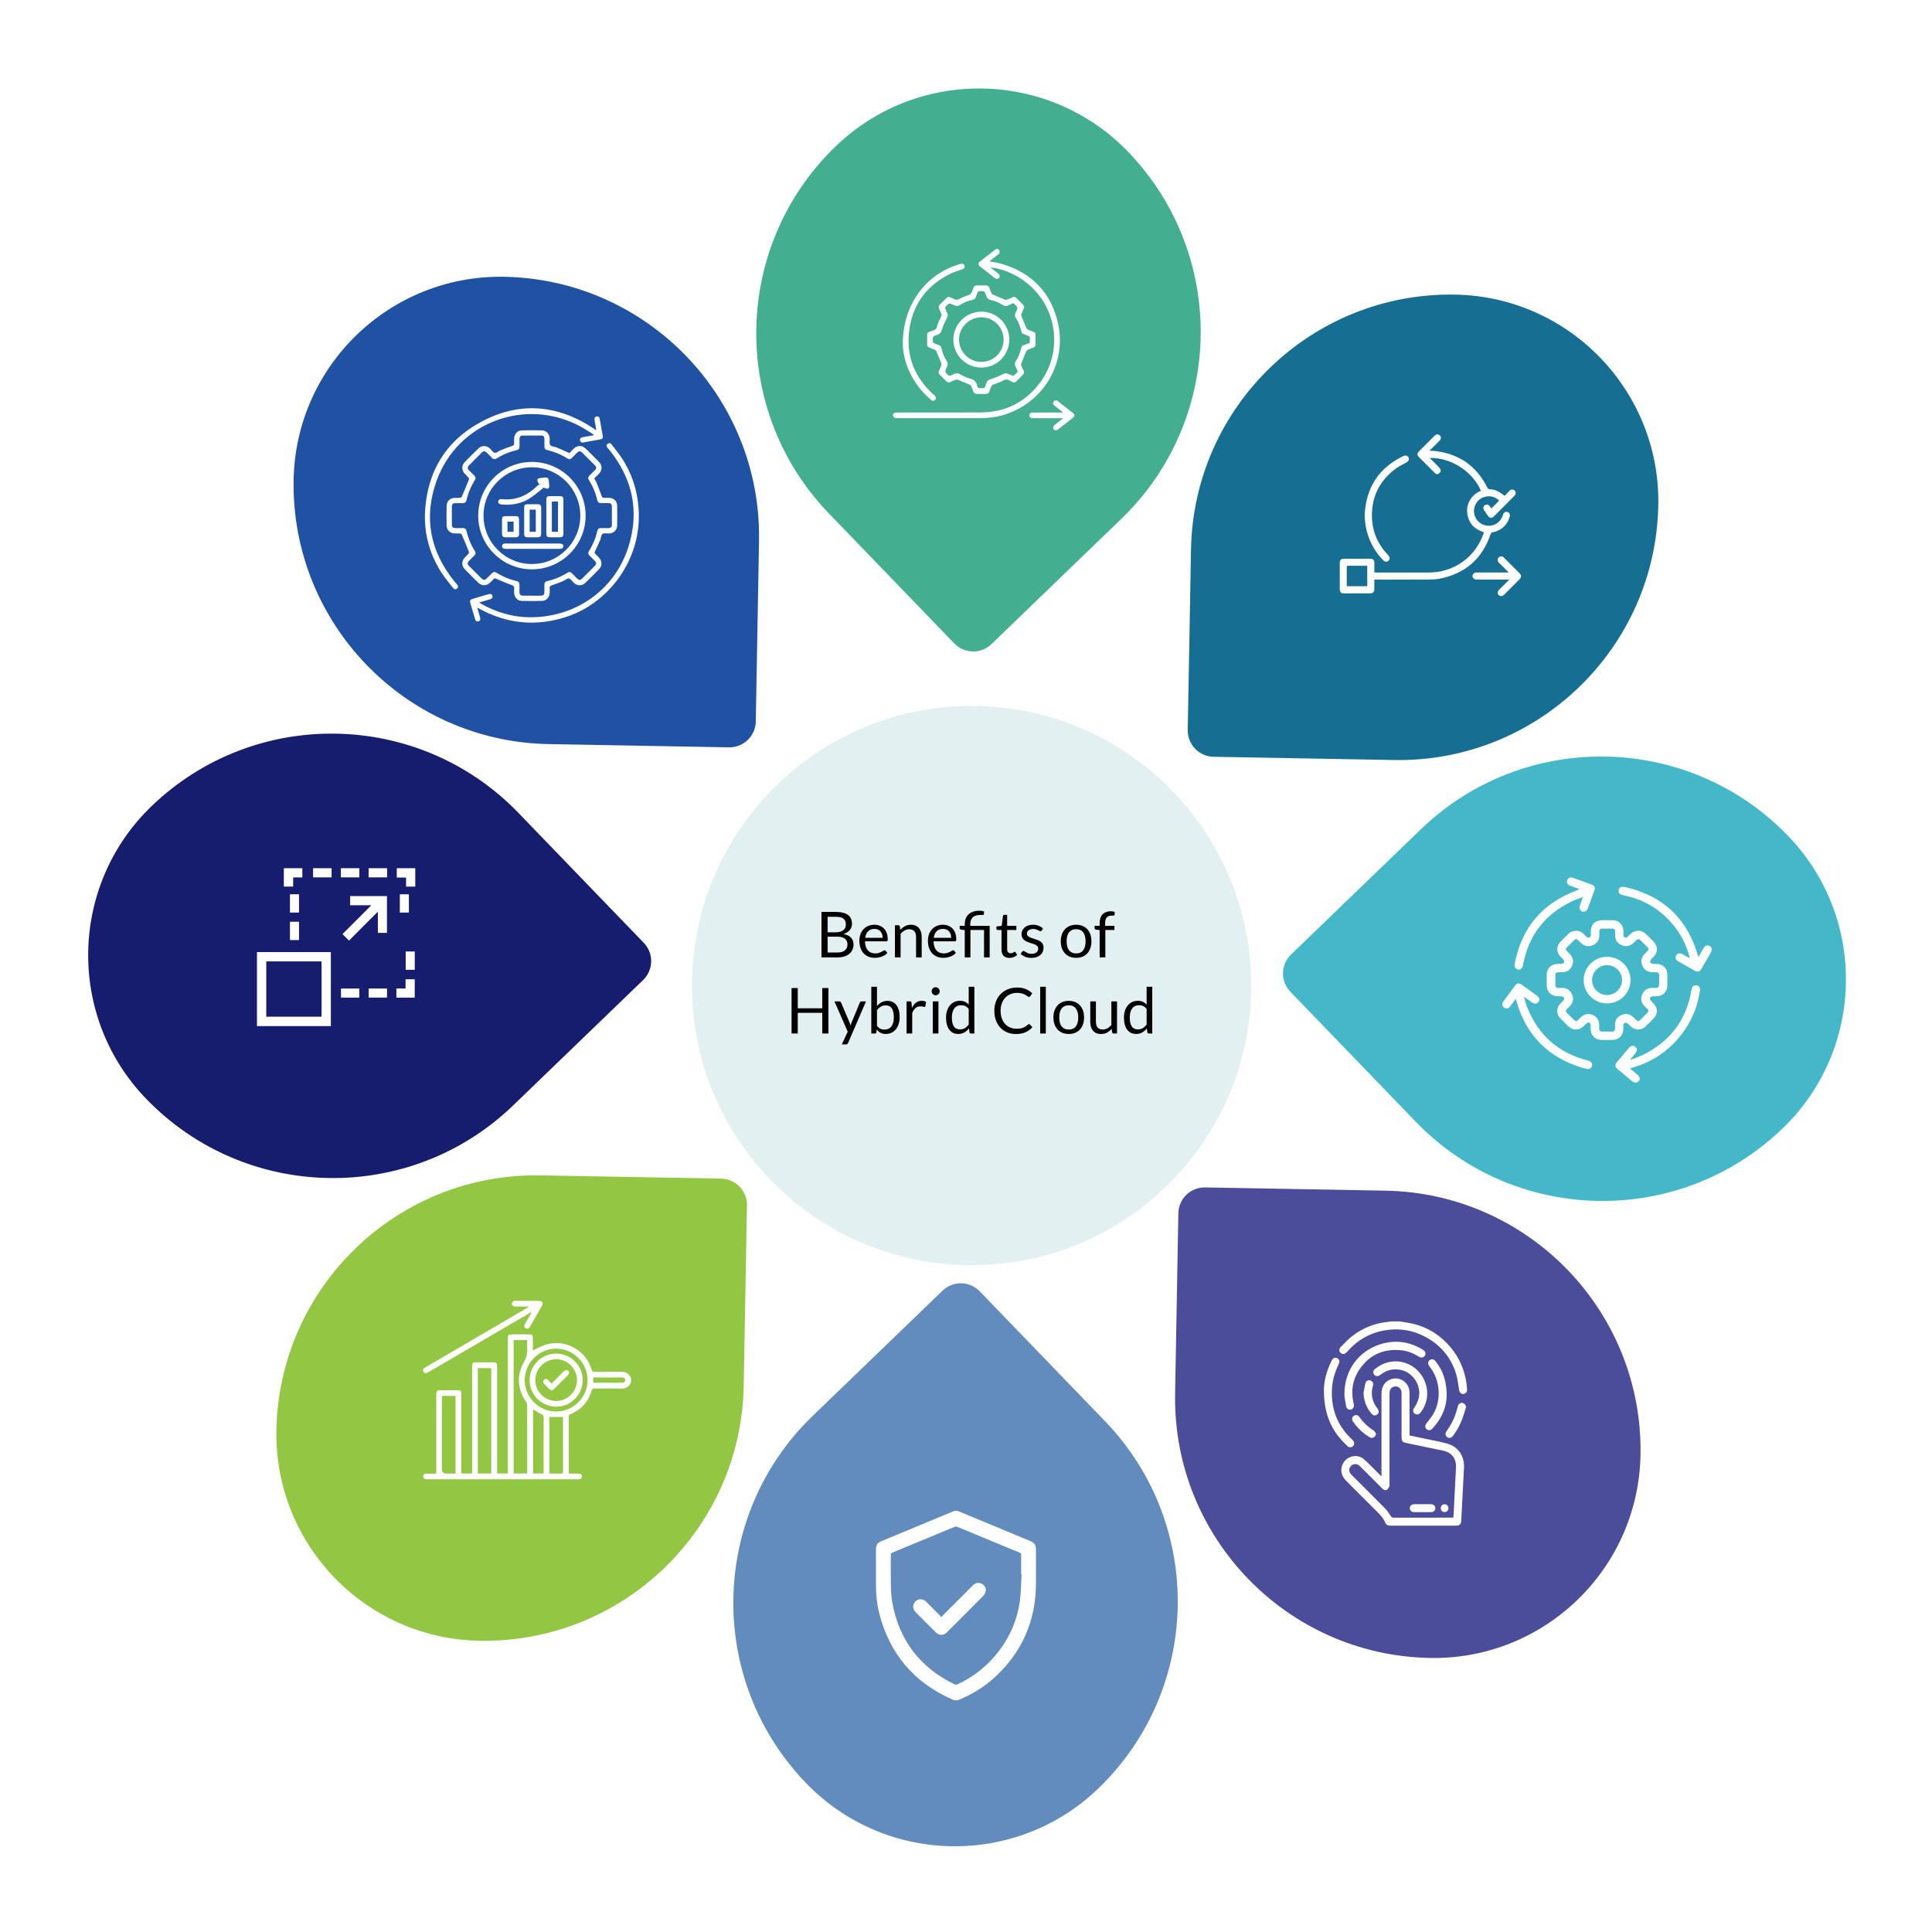
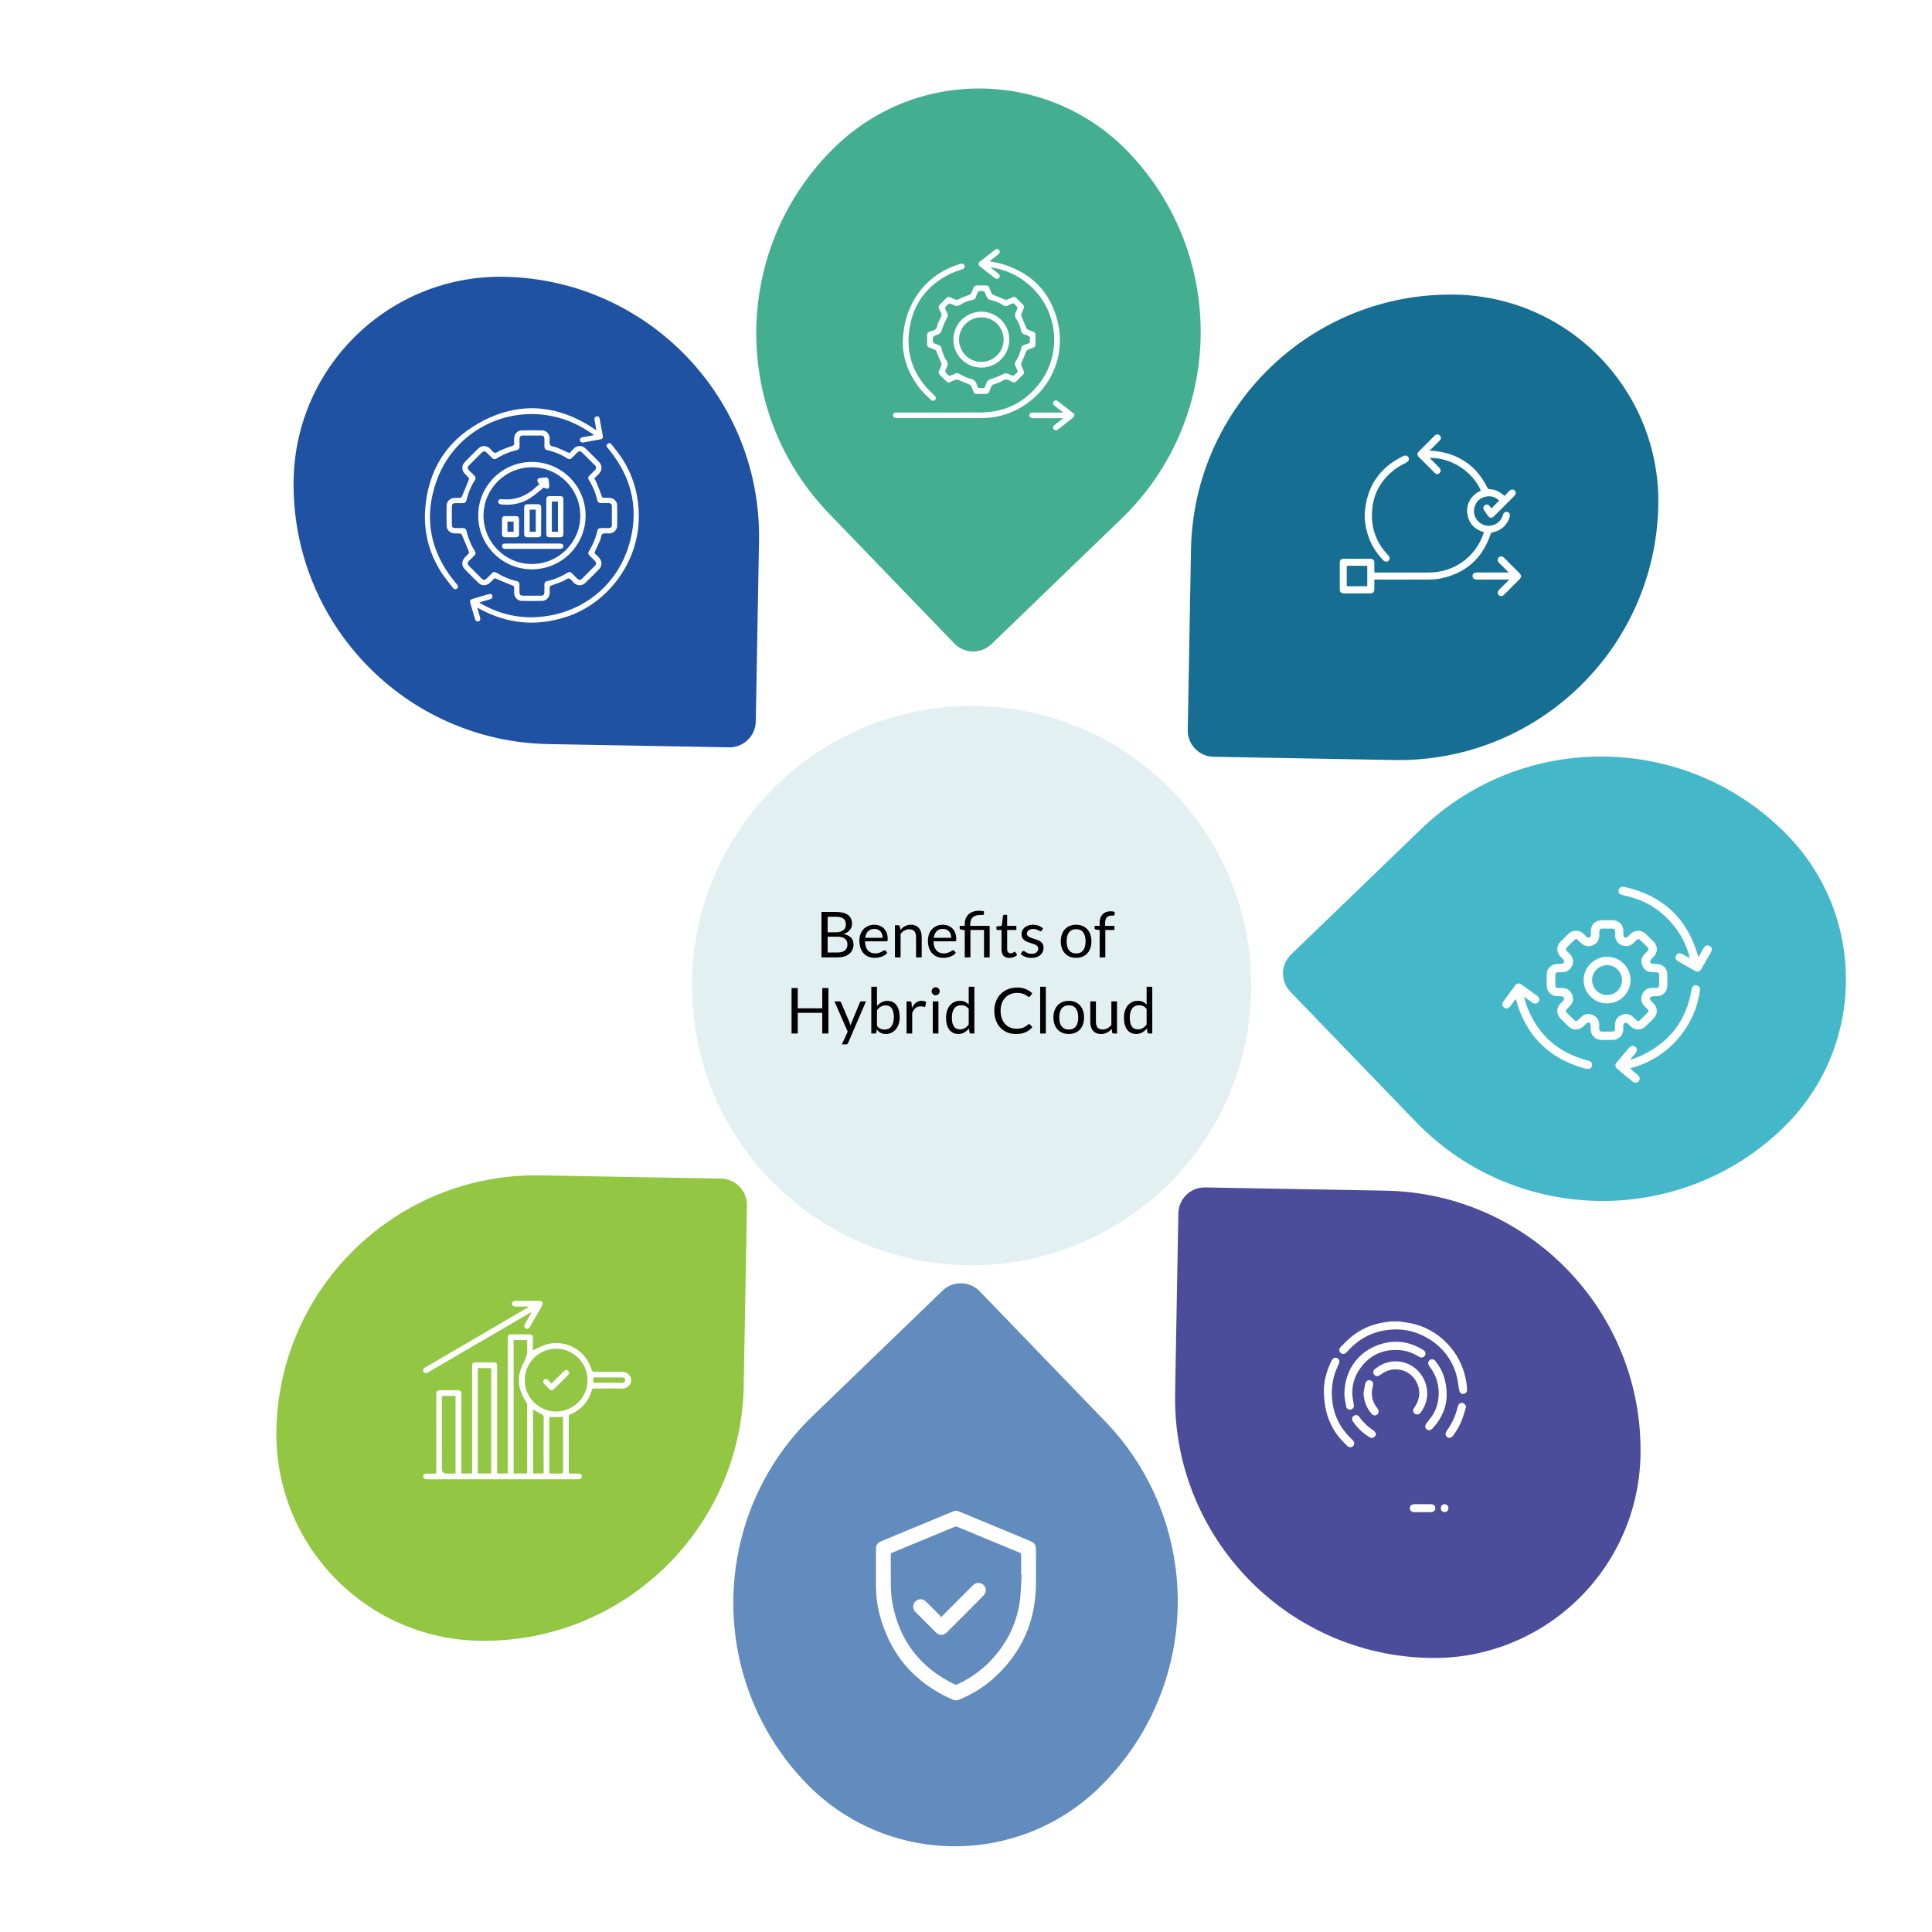
<svg xmlns="http://www.w3.org/2000/svg" width="633" height="633" viewBox="0 0 633 633" fill="none">
  <path d="M476.803 96.529C514.187 97.201 543.997 128.102 543.325 165.486C542.481 212.429 503.681 249.857 456.739 249.013L397.619 247.95C392.859 247.865 389.069 243.936 389.155 239.177L390.218 180.056C391.062 133.114 429.861 95.685 476.803 96.529Z" fill="#166E93" />
  <path d="M585.832 273.858C611.791 300.768 611.02 343.696 584.11 369.655C550.32 402.252 496.419 401.283 463.822 367.493L422.769 324.937C419.464 321.511 419.563 316.053 422.988 312.748L465.544 271.695C499.335 239.099 553.236 240.068 585.832 273.858Z" fill="#44B8C9" />
  <path d="M537.496 476.695C536.823 514.079 505.923 543.888 468.539 543.216C421.596 542.372 384.168 503.573 385.012 456.631L386.075 397.51C386.16 392.751 390.089 388.961 394.848 389.046L453.969 390.109C500.911 390.953 538.34 429.752 537.496 476.695Z" fill="#4B4D9A" />
  <path d="M359.891 585.934C332.981 611.893 290.052 611.121 264.093 584.211C231.497 550.421 232.466 496.52 266.256 463.923L308.812 422.871C312.238 419.566 317.696 419.664 321.001 423.09L362.053 465.646C394.65 499.436 393.681 553.337 359.891 585.934Z" fill="#628BBE" />
  <path d="M157.082 537.581C119.698 536.909 89.889 506.008 90.561 468.624C91.405 421.682 130.204 384.253 177.146 385.097L236.267 386.16C241.026 386.245 244.816 390.174 244.731 394.933L243.668 454.054C242.824 500.996 204.025 538.425 157.082 537.581Z" fill="#93C642" />
-   <path d="M47.868 359.989C21.909 333.08 22.68 290.151 49.59 264.192C83.38 231.595 137.281 232.564 169.878 266.355L210.931 308.911C214.236 312.336 214.137 317.794 210.712 321.099L168.156 362.152C134.366 394.749 80.464 393.779 47.868 359.989Z" fill="#171D6E" />
  <path d="M96.202 157.207C96.874 119.823 127.775 90.014 165.159 90.686C212.101 91.53 249.53 130.329 248.686 177.271L247.623 236.392C247.537 241.151 243.609 244.941 238.849 244.855L179.729 243.792C132.787 242.948 95.358 204.149 96.202 157.207Z" fill="#1F52A2" />
  <path d="M273.769 47.969C300.679 22.01 343.608 22.782 369.567 49.691C402.163 83.481 401.194 137.383 367.404 169.979L324.848 211.032C321.422 214.337 315.964 214.239 312.659 210.813L271.607 168.257C239.01 134.467 239.979 80.566 273.769 47.969Z" fill="#43AF90" />
  <path d="M329.17 135.84C326.59 136.66 323.93 137 321.23 137C312.14 137 303.05 137 293.96 137C293.88 137 293.8 137 293.73 137C293.01 136.98 292.58 136.62 292.58 136.05C292.58 135.48 293.01 135.15 293.75 135.15C302.9 135.15 312.05 135.19 321.2 135.14C329.5 135.1 336.18 131.72 341.03 124.98C347.75 115.63 346.6 102.63 338.42 94.49C334.58 90.67 329.5 88.14 324.51 87.63C325.22 88.18 325.82 88.65 326.42 89.13C326.68 89.33 326.95 89.52 327.19 89.74C327.59 90.1 327.65 90.65 327.35 91.04C327.04 91.43 326.5 91.51 326.06 91.19C325.5 90.78 324.96 90.34 324.41 89.91C323.3 89.04 322.18 88.18 321.08 87.3C320.46 86.81 320.44 86.17 321.04 85.7C322.8 84.32 324.58 82.95 326.35 81.58H326.93C327.76 82.21 327.78 82.79 326.96 83.43C326.19 84.04 325.41 84.64 324.63 85.25C324.49 85.36 324.35 85.49 324.2 85.62C325.55 85.9 326.87 86.07 328.14 86.44C337.97 89.34 344.3 95.75 346.61 105.72C349.63 118.83 342.01 131.77 329.18 135.84H329.17Z" fill="white" />
  <path d="M352 135.76V136.34C351.79 136.56 351.61 136.82 351.37 137.01C349.82 138.23 348.26 139.44 346.71 140.66C346.29 140.99 345.86 141.14 345.4 140.78C344.88 140.39 344.92 139.72 345.5 139.26C346.39 138.55 347.29 137.86 348.32 137.05C347.99 137.03 347.8 137.02 347.6 137.02C344.62 137.02 341.65 137.02 338.67 137.02C338.46 137.02 338.24 137.02 338.03 136.99C337.52 136.89 337.2 136.48 337.26 136C337.33 135.49 337.63 135.21 338.15 135.18C338.32 135.18 338.5 135.18 338.67 135.18H348.16C348.16 135.18 348.19 135.1 348.21 135.06C347.74 134.68 347.26 134.31 346.79 133.93C346.32 133.56 345.83 133.21 345.38 132.82C344.97 132.47 344.92 131.98 345.21 131.58C345.51 131.16 346.05 131.04 346.49 131.37C348.22 132.7 349.94 134.05 351.66 135.4C351.79 135.5 351.88 135.66 351.99 135.79L352 135.76Z" fill="white" />
  <path d="M338.58 108.69C337.96 108.47 337.34 108.25 336.75 107.97C336.54 107.87 336.34 107.64 336.25 107.43C335.7 106.16 335.17 104.88 334.66 103.59C334.57 103.37 334.56 103.07 334.64 102.86C334.87 102.25 335.16 101.65 335.43 101.06C335.64 100.6 335.56 100.2 335.2 99.85C334.46 99.12 333.72 98.38 332.98 97.63C332.63 97.27 332.23 97.18 331.77 97.39C331.15 97.67 330.54 97.96 329.91 98.2C329.71 98.27 329.43 98.24 329.23 98.16C327.92 97.64 326.63 97.1 325.34 96.55C325.15 96.47 324.95 96.31 324.87 96.13C324.61 95.55 324.38 94.95 324.18 94.35C323.98 93.78 323.62 93.51 323.01 93.52C322.02 93.54 321.04 93.54 320.05 93.52C319.47 93.52 319.11 93.76 318.92 94.31C318.72 94.89 318.51 95.48 318.24 96.03C318.13 96.25 317.89 96.46 317.66 96.56C316.61 97 315.49 97.29 314.51 97.85C313.73 98.29 313.13 98.31 312.39 97.89C311.91 97.61 311.37 97.44 310.8 97.2C310.56 97.35 310.28 97.46 310.08 97.65C309.34 98.36 308.63 99.1 307.9 99.82C307.5 100.21 307.45 100.64 307.68 101.14C307.96 101.74 308.24 102.33 308.47 102.94C308.54 103.12 308.52 103.38 308.43 103.57C308.09 104.32 307.68 105.05 307.36 105.81C307.08 106.48 307.05 107.36 306.58 107.82C306.09 108.31 305.23 108.42 304.52 108.68C304.02 108.86 303.77 109.2 303.77 109.73C303.77 110.77 303.77 111.82 303.77 112.86C303.77 113.36 303.99 113.7 304.47 113.88C305.09 114.1 305.71 114.32 306.3 114.6C306.51 114.7 306.71 114.92 306.8 115.14C307.35 116.41 307.88 117.69 308.39 118.98C308.48 119.2 308.5 119.5 308.42 119.71C308.2 120.33 307.91 120.92 307.64 121.52C307.43 121.98 307.5 122.38 307.86 122.74C308.6 123.48 309.34 124.21 310.08 124.96C310.45 125.34 310.86 125.4 311.34 125.18C311.94 124.9 312.53 124.62 313.15 124.39C313.35 124.32 313.63 124.34 313.83 124.42C315.14 124.94 316.43 125.48 317.72 126.03C317.91 126.11 318.12 126.27 318.19 126.45C318.46 127.07 318.69 127.71 318.92 128.34C319.11 128.83 319.45 129.07 319.98 129.06C321 129.05 322.03 129.05 323.06 129.06C323.6 129.06 323.93 128.82 324.12 128.33C324.35 127.73 324.55 127.13 324.82 126.55C324.93 126.33 325.16 126.11 325.39 126.02C326.12 125.72 326.89 125.51 327.62 125.21C328.31 124.93 328.97 124.34 329.65 124.33C330.34 124.33 331.03 124.86 331.72 125.17C332.21 125.39 332.61 125.31 332.98 124.94C333.7 124.21 334.42 123.48 335.16 122.77C335.56 122.38 335.61 121.95 335.38 121.45C335.1 120.85 334.82 120.26 334.59 119.65C334.52 119.47 334.55 119.21 334.62 119.02C335.14 117.71 335.68 116.42 336.24 115.13C336.33 114.93 336.51 114.71 336.7 114.62C337.31 114.34 337.95 114.11 338.58 113.87C339.04 113.7 339.26 113.38 339.26 112.9C339.26 111.84 339.26 110.77 339.26 109.71C339.26 109.21 339.04 108.87 338.56 108.7L338.58 108.69ZM337.42 111.82C337.48 112.08 337.45 112.34 337.09 112.46C336.52 112.65 335.98 112.9 335.41 113.1C334.94 113.26 334.68 113.56 334.58 114.04C334.25 115.65 333.64 117.14 332.73 118.51C332.43 118.96 332.42 119.4 332.65 119.87C332.89 120.36 333.07 120.87 333.32 121.34C333.5 121.68 333.41 121.88 333.16 122.14C332.03 123.26 332.02 123.31 330.59 122.6C329.75 122.18 329.11 122.28 328.29 122.73C327.1 123.38 325.79 123.83 324.5 124.26C323.9 124.46 323.45 124.68 323.27 125.32C323.16 125.71 322.94 126.07 322.85 126.46C322.71 127.05 322.37 127.28 321.78 127.17C321.69 127.15 321.59 127.17 321.49 127.17C320.47 127.17 320.38 127.19 320.11 126.19C319.77 124.96 319.1 124.35 317.82 124.05C316.61 123.76 315.47 123.09 314.35 122.51C313.84 122.24 313.41 122.15 312.89 122.42C312.39 122.67 311.88 122.91 311.35 123.09C311.18 123.15 310.9 123.1 310.77 122.99C309.51 121.85 309.47 121.83 310.22 120.31C310.61 119.51 310.6 118.87 310.09 118.12C309.27 116.91 308.78 115.54 308.49 114.11C308.38 113.58 308.11 113.25 307.6 113.08C307.05 112.89 306.51 112.69 305.99 112.44C305.83 112.36 305.75 112.12 305.63 111.95C305.63 111.94 305.63 111.91 305.63 111.89C305.59 110.25 305.57 110.2 307.11 109.68C308 109.38 308.38 108.86 308.64 107.96C309.02 106.66 309.62 105.41 310.24 104.2C310.54 103.6 310.66 103.12 310.33 102.52C310.08 102.06 309.87 101.58 309.7 101.09C309.64 100.92 309.7 100.64 309.81 100.51C310.94 99.26 310.96 99.23 312.49 99.97C313.29 100.36 313.92 100.35 314.68 99.84C315.85 99.04 317.18 98.54 318.58 98.27C319.2 98.15 319.58 97.85 319.76 97.24C319.91 96.72 320.11 96.22 320.35 95.73C320.43 95.57 320.66 95.4 320.84 95.39C322.53 95.3 322.57 95.29 323.13 96.89C323.42 97.73 323.86 98.18 324.77 98.35C326.2 98.62 327.52 99.25 328.74 100.05C329.19 100.35 329.61 100.4 330.09 100.16C330.59 99.91 331.12 99.71 331.62 99.47C331.9 99.34 332.08 99.34 332.33 99.58C333.52 100.75 333.57 100.76 332.84 102.24C332.45 103.04 332.44 103.67 332.96 104.43C333.78 105.64 334.27 107.01 334.57 108.44C334.68 108.97 334.93 109.31 335.45 109.48C335.91 109.63 336.35 109.82 336.8 110C336.91 110.04 337.03 110.06 337.12 110.13C337.74 110.6 337.3 111.26 337.41 111.83L337.42 111.82Z" fill="white" />
  <path d="M315.39 88.2C314.21 88.62 312.98 88.94 311.85 89.47C303.97 93.17 299.17 99.32 297.94 107.94C296.72 116.49 299.6 123.68 306.04 129.44C306.13 129.52 306.22 129.59 306.3 129.67C306.69 130.06 306.74 130.6 306.43 130.97C306.1 131.38 305.52 131.45 305.09 131.06C304.06 130.1 302.99 129.16 302.07 128.1C297.9 123.27 295.85 117.63 295.79 112.54C295.84 99.69 303.42 89.69 314.54 86.52C314.65 86.49 314.76 86.45 314.87 86.43C315.46 86.31 315.9 86.56 316.04 87.09C316.17 87.58 315.91 88.01 315.36 88.2H315.39Z" fill="white" />
  <path d="M321.6 102.11C316.52 102.08 312.39 106.17 312.37 111.25C312.35 116.29 316.45 120.43 321.49 120.44C326.54 120.46 330.65 116.39 330.69 111.33C330.73 106.29 326.64 102.14 321.61 102.11H321.6ZM321.44 118.58C317.46 118.55 314.2 115.23 314.22 111.24C314.24 107.21 317.53 103.95 321.56 103.96C325.58 103.97 328.85 107.28 328.83 111.3C328.81 115.36 325.51 118.61 321.44 118.58Z" fill="white" />
  <path d="M488.19 165.96C487.72 165.28 487.07 165.12 486.49 165.52C485.94 165.9 485.85 166.58 486.28 167.22C486.67 167.8 487.06 168.38 487.47 168.96C488.06 169.8 488.79 169.87 489.52 169.13C491.73 166.92 493.93 164.71 496.13 162.5C496.7 161.92 496.75 161.22 496.28 160.74C495.78 160.23 495.09 160.27 494.48 160.88C493.96 161.4 493.46 161.94 492.97 162.46C491.08 160.94 489.85 160.37 488.16 160.3C487.71 160.28 487.5 160.14 487.3 159.73C483.88 152.9 478.39 148.92 470.82 147.85C470.06 147.74 469.28 147.71 468.51 147.65C468.47 147.6 468.44 147.55 468.4 147.5C468.57 147.38 468.77 147.27 468.92 147.12C469.86 146.19 470.81 145.26 471.73 144.3C472.22 143.79 472.2 143.13 471.75 142.67C471.32 142.23 470.59 142.2 470.12 142.67C468.33 144.44 466.55 146.22 464.78 148.01C464.29 148.5 464.29 149.14 464.77 149.63C466.55 151.44 468.35 153.22 470.15 155.01C470.48 155.33 470.93 155.5 471.32 155.23C471.63 155.02 471.98 154.66 472.02 154.33C472.07 153.99 471.85 153.53 471.6 153.26C470.7 152.28 469.74 151.37 468.8 150.43C468.69 150.32 468.59 150.18 468.46 150.03C475.32 149.92 482.38 154.29 485.2 160.78C483.81 161.37 482.65 162.27 481.83 163.54C481 164.82 480.58 166.24 480.7 167.76C480.98 171.21 482.9 173.34 486.19 174.39C486.11 174.64 486.04 174.88 485.95 175.12C483.25 182.64 476.28 187.55 468.24 187.58C462.47 187.6 456.69 187.58 450.92 187.58C450.73 187.58 450.54 187.56 450.29 187.55C450.29 186.47 450.3 185.42 450.29 184.37C450.28 183.52 449.86 183.08 449.04 183.08C446.09 183.07 443.15 183.07 440.2 183.08C439.39 183.08 438.97 183.51 438.96 184.31C438.96 187.26 438.96 190.2 438.96 193.15C438.96 193.92 439.37 194.39 440.12 194.4C443.11 194.42 446.09 194.42 449.07 194.4C449.85 194.4 450.26 193.93 450.28 193.12C450.3 192.24 450.28 191.36 450.28 190.49C450.28 190.3 450.3 190.12 450.32 189.89H451.06C456.68 189.89 462.3 189.91 467.92 189.88C469.16 189.88 470.43 189.83 471.65 189.6C480.05 187.97 485.66 183.09 488.4 174.97C488.51 174.65 488.64 174.49 489.02 174.41C491.72 173.87 493.57 172.3 494.52 169.71C494.62 169.44 494.69 169.15 494.71 168.86C494.74 168.29 494.38 167.85 493.82 167.72C493.31 167.6 492.79 167.85 492.56 168.34C492.47 168.53 492.42 168.74 492.35 168.95C491.52 171.45 488.85 172.83 486.35 172.05C483.82 171.27 482.36 168.58 483.14 166.06C483.71 164.24 484.96 163.08 486.84 162.71C488.53 162.37 489.99 162.87 491.19 164.02C490.33 164.89 489.5 165.73 488.64 166.6C488.5 166.41 488.35 166.19 488.19 165.97V165.96ZM447.96 192.07H441.3C441.28 191.93 441.25 191.78 441.25 191.64C441.25 189.71 441.25 187.78 441.25 185.86C441.25 185.54 441.3 185.35 441.69 185.36C443.71 185.38 445.74 185.37 447.76 185.37C447.81 185.37 447.87 185.4 447.97 185.42V192.07H447.96Z" fill="white" />
  <path d="M460.85 151.5C459.67 152.14 458.43 152.71 457.36 153.5C452.04 157.41 449.37 162.71 449.5 169.31C449.59 174.18 451.44 178.36 454.79 181.88C455.42 182.54 455.46 183.28 454.88 183.76C454.38 184.18 453.75 184.12 453.22 183.57C450.84 181.15 449.14 178.32 448.12 175.08C447.47 173.02 447.14 170.91 447.12 168.73C447.56 159.96 451.55 153.47 459.53 149.55C459.65 149.49 459.78 149.44 459.9 149.38C460.59 149.1 461.22 149.31 461.5 149.89C461.79 150.51 461.52 151.11 460.84 151.48L460.85 151.5Z" fill="white" />
  <path d="M497.81 189.84C496.13 191.53 494.45 193.2 492.77 194.88C492.36 195.3 491.88 195.45 491.34 195.18C490.85 194.94 490.62 194.5 490.74 193.97C490.81 193.69 491 193.41 491.21 193.19C492.26 192.12 493.33 191.07 494.52 189.88H484C483.8 189.88 483.61 189.88 483.42 189.86C482.88 189.78 482.46 189.32 482.44 188.78C482.41 188.25 482.78 187.75 483.32 187.63C483.56 187.58 483.82 187.57 484.07 187.57C487.23 187.57 490.38 187.57 493.54 187.57H494.33C493.34 186.58 492.47 185.72 491.61 184.86C491.42 184.67 491.22 184.48 491.03 184.28C490.58 183.78 490.58 183.09 491.01 182.65C491.48 182.17 492.15 182.16 492.68 182.65C493.09 183.03 493.48 183.45 493.88 183.84C495.19 185.15 496.5 186.46 497.81 187.77C498.55 188.52 498.56 189.07 497.81 189.82V189.84Z" fill="white" />
  <path d="M546.29 319.15C546.24 317.44 545.01 316.1 543.32 315.88C542.77 315.81 542.19 315.88 541.64 315.79C541.28 315.73 540.78 315.58 540.66 315.32C540.55 315.08 540.8 314.6 541 314.3C541.24 313.95 541.61 313.68 541.9 313.36C543.17 311.99 543.19 310 541.9 308.65C541 307.71 540.08 306.79 539.13 305.9C537.75 304.61 535.66 304.65 534.28 305.96C533.91 306.31 533.57 306.7 533.18 307.02C532.64 307.46 531.96 307.17 531.91 306.47C531.87 305.99 531.91 305.5 531.9 305.01C531.85 303 530.41 301.54 528.4 301.5C527.35 301.48 526.31 301.5 525.26 301.5C522.53 301.5 521.22 302.82 521.19 305.52C521.19 306.08 521.5 306.83 520.72 307.14C519.96 307.45 519.63 306.74 519.23 306.33C518.43 305.51 517.54 304.93 516.46 304.97C515.38 304.96 514.55 305.29 513.86 305.97C513.01 306.82 512.15 307.65 511.31 308.51C509.86 309.99 509.87 312 511.33 313.5C511.63 313.81 511.99 314.08 512.23 314.43C512.4 314.67 512.54 315.06 512.44 315.3C512.35 315.53 511.97 315.74 511.69 315.78C511.06 315.87 510.41 315.79 509.78 315.87C508.08 316.08 506.84 317.41 506.78 319.12C506.73 320.45 506.73 321.78 506.78 323.1C506.84 324.8 508.08 326.15 509.77 326.36C510.42 326.44 511.1 326.37 511.76 326.46C512.01 326.49 512.35 326.71 512.44 326.92C512.53 327.14 512.43 327.52 512.28 327.73C512.02 328.1 511.65 328.39 511.32 328.72C509.85 330.21 509.83 332.22 511.29 333.71C512.13 334.57 512.98 335.41 513.84 336.25C515.32 337.67 517.35 337.66 518.85 336.23C519.2 335.9 519.52 335.52 519.89 335.22C520.43 334.78 521.11 335.07 521.16 335.76C521.2 336.27 521.16 336.78 521.17 337.29C521.23 339.22 522.67 340.67 524.59 340.72C525.87 340.75 527.14 340.75 528.42 340.72C530.34 340.68 531.79 339.24 531.86 337.32C531.88 336.83 531.81 336.34 531.89 335.87C531.94 335.59 532.13 335.21 532.36 335.11C532.59 335.02 533 335.14 533.24 335.31C533.63 335.59 533.93 335.99 534.29 336.31C535.7 337.63 537.72 337.64 539.13 336.31C540.06 335.43 540.96 334.53 541.85 333.61C543.17 332.23 543.17 330.25 541.86 328.85C541.51 328.48 541.1 328.15 540.8 327.75C540.64 327.54 540.51 327.15 540.61 326.95C540.72 326.71 541.07 326.49 541.35 326.45C541.98 326.36 542.63 326.44 543.26 326.36C545 326.15 546.24 324.8 546.28 323.05C546.32 321.75 546.32 320.44 546.28 319.14L546.29 319.15ZM543.54 322.79C543.54 323.4 543.23 323.68 542.64 323.68C542.1 323.68 541.57 323.67 541.03 323.7C539.59 323.79 538.59 324.54 538.04 325.85C537.5 327.14 537.69 328.35 538.6 329.43C538.96 329.86 539.38 330.23 539.78 330.63C540.18 331.03 540.17 331.43 539.77 331.83C538.97 332.62 538.17 333.41 537.38 334.21C536.92 334.67 536.5 334.64 536.07 334.18C535.72 333.81 535.36 333.44 534.97 333.11C533.85 332.15 532.58 331.99 531.25 332.56C529.91 333.13 529.19 334.18 529.14 335.66C529.12 336.15 529.14 336.63 529.14 337.12C529.14 337.67 528.87 337.98 528.3 337.98C527.15 337.98 526 337.98 524.85 337.98C524.24 337.98 523.97 337.66 523.97 337.07C523.97 336.58 523.98 336.1 523.97 335.61C523.91 334.13 523.15 333.1 521.82 332.54C520.49 331.98 519.21 332.17 518.11 333.14C517.73 333.48 517.37 333.85 517.02 334.21C516.6 334.63 516.2 334.67 515.77 334.23C514.98 333.43 514.18 332.64 513.38 331.86C512.95 331.44 512.95 331.03 513.38 330.61C513.73 330.27 514.08 329.94 514.41 329.58C515.42 328.47 515.66 327.19 515.07 325.82C514.49 324.49 513.45 323.75 511.98 323.7C511.47 323.68 510.96 323.7 510.45 323.69C509.9 323.68 509.6 323.4 509.6 322.83C509.6 321.68 509.6 320.53 509.6 319.38C509.6 318.85 509.9 318.58 510.41 318.56C510.97 318.54 511.53 318.56 512.09 318.53C513.53 318.44 514.53 317.68 515.09 316.38C515.64 315.09 515.44 313.88 514.54 312.8C514.18 312.37 513.76 312 513.36 311.6C513 311.23 512.94 310.84 513.31 310.46C514.15 309.6 515.01 308.76 515.87 307.93C516.01 307.8 516.22 307.73 516.42 307.62C516.65 307.77 516.87 307.89 517.06 308.06C517.44 308.4 517.78 308.79 518.17 309.12C519.29 310.08 520.56 310.24 521.89 309.67C523.23 309.1 523.95 308.05 524 306.57C524.02 306.08 524 305.6 524.01 305.11C524.01 304.56 524.27 304.25 524.85 304.25C526 304.25 527.15 304.25 528.3 304.25C528.92 304.25 529.18 304.57 529.18 305.15C529.18 305.64 529.17 306.12 529.19 306.61C529.25 308.05 529.97 309.08 531.27 309.65C532.56 310.22 533.82 310.09 534.93 309.18C535.36 308.83 535.75 308.41 536.15 308.01C536.57 307.59 536.98 307.56 537.41 307.99C538.2 308.78 539 309.57 539.8 310.36C540.23 310.79 540.23 311.2 539.8 311.62C539.45 311.96 539.1 312.3 538.77 312.65C537.75 313.76 537.52 315.04 538.12 316.41C538.7 317.74 539.74 318.47 541.22 318.53C541.73 318.55 542.24 318.53 542.75 318.55C543.3 318.56 543.6 318.85 543.6 319.41C543.6 320.54 543.6 321.66 543.6 322.78L543.54 322.79Z" fill="white" />
  <path d="M556.98 324.45C556.36 328.97 554.84 333.16 552.32 336.96C548 343.48 542.06 347.79 534.53 349.91C534.43 349.94 534.34 349.97 534.24 350C534.22 350 534.21 350.03 534.13 350.14C534.94 350.82 535.72 351.46 536.5 352.12C537.32 352.83 537.47 353.58 536.92 354.24C536.39 354.88 535.54 354.89 534.75 354.24C533.16 352.92 531.57 351.6 529.98 350.28C529.1 349.55 529.05 348.86 529.78 347.98C531.07 346.43 532.37 344.89 533.68 343.36C534.35 342.57 535.17 342.44 535.81 342.98C536.47 343.53 536.46 344.3 535.79 345.14C535.29 345.75 534.79 346.36 534.28 346.97C534.27 346.98 534.28 347.02 534.28 347.22C535.61 346.7 536.92 346.29 538.14 345.69C547.07 341.35 552.49 334.34 554.16 324.51C554.35 323.39 554.69 322.92 555.41 322.82C556.39 322.69 557.12 323.45 556.98 324.47V324.45Z" fill="white" />
  <path d="M560.73 311.66C560.4 312.35 560 313 559.62 313.67C558.9 314.93 558.18 316.2 557.44 317.45C556.9 318.37 556.23 318.58 555.32 318.08C553.47 317.05 551.63 316.01 549.79 314.95C549.03 314.51 548.79 313.75 549.14 313.07C549.51 312.36 550.32 312.14 551.12 312.56C551.93 312.99 552.72 313.45 553.67 313.98C552.76 310.28 551.25 307.04 549.07 304.13C544.77 298.4 539.1 294.81 532.07 293.38C530.7 293.1 530.13 292.56 530.32 291.64C530.5 290.71 531.23 290.36 532.59 290.67C544.83 293.51 552.79 300.9 556.28 313.01C556.32 313.16 556.37 313.3 556.47 313.59C556.99 312.69 557.45 311.89 557.91 311.1C558.08 310.81 558.23 310.51 558.44 310.26C558.88 309.73 559.59 309.62 560.17 309.95C560.78 310.31 561.05 311.01 560.73 311.66Z" fill="white" />
  <path d="M521.61 349.17C521.47 349.81 520.9 350.3 520.22 350.24C519.64 350.18 519.06 350.05 518.5 349.88C507.25 346.49 499.97 339.19 496.8 327.84C496.76 327.69 496.71 327.55 496.62 327.27C495.99 328.13 495.43 328.89 494.87 329.64C494.25 330.46 493.45 330.64 492.76 330.11C492.1 329.6 492.05 328.83 492.65 328.01C493.86 326.34 495.09 324.67 496.32 323.01C497.01 322.08 497.67 321.97 498.61 322.64C500.27 323.82 501.93 325.02 503.57 326.22C504.38 326.81 504.56 327.58 504.08 328.26C503.6 328.94 502.75 329.01 501.92 328.42C501.12 327.85 500.32 327.27 499.52 326.69C499.46 326.72 499.4 326.76 499.34 326.79C499.71 327.94 500.02 329.13 500.47 330.25C504.11 339.29 510.69 344.97 520.09 347.44C520.31 347.5 520.54 347.54 520.75 347.62C521.39 347.88 521.74 348.53 521.61 349.15V349.17Z" fill="white" />
-   <path d="M522.39 291.7C521.68 293.72 520.94 295.73 520.19 297.73C519.88 298.56 519.16 298.89 518.43 298.63C517.65 298.35 517.33 297.63 517.62 296.76C517.92 295.87 518.25 294.99 518.65 293.88C517.35 294.38 516.17 294.75 515.06 295.28C506.16 299.55 500.76 306.52 498.99 316.27C498.77 317.49 497.75 318.04 496.84 317.44C496.25 317.05 496.14 316.48 496.26 315.82C498.54 303.87 505.43 295.85 516.82 291.64C517.02 291.56 517.23 291.48 517.58 291.34C516.42 290.91 515.39 290.56 514.39 290.16C513.42 289.78 513.1 288.84 513.65 288.07C514.07 287.49 514.66 287.36 515.29 287.58C517.38 288.31 519.47 289.06 521.55 289.83C522.4 290.15 522.71 290.82 522.41 291.68L522.39 291.7Z" fill="white" />
  <path d="M526.53 313.48C522.31 313.49 518.87 316.92 518.87 321.12C518.87 325.32 522.31 328.75 526.53 328.76C530.75 328.77 534.21 325.35 534.23 321.16C534.25 316.92 530.78 313.47 526.53 313.48ZM526.55 326.02C523.83 326.02 521.63 323.82 521.63 321.11C521.63 318.44 523.81 316.25 526.5 316.23C529.22 316.21 531.45 318.4 531.45 321.1C531.45 323.81 529.26 326.01 526.54 326.02H526.55Z" fill="white" />
  <path d="M479.51 456.72C478.81 456.81 478.24 456.31 478.09 455.5C477.75 453.67 477.6 451.77 477.04 450.01C475.3 444.5 471.75 440.43 466.61 437.8C462.93 435.92 458.99 435.24 454.89 435.71C449.97 436.28 445.74 438.35 442.27 441.92C441.91 442.29 441.57 442.69 441.2 443.07C440.55 443.73 439.81 443.8 439.24 443.27C438.67 442.73 438.64 441.97 439.3 441.3C440.53 440.07 441.72 438.78 443.09 437.72C446.63 434.97 450.68 433.44 455.15 433.06C455.27 433.06 455.39 432.99 455.52 432.96H458.66C460.28 433.25 461.93 433.43 463.52 433.85C468.29 435.13 472.22 437.75 475.36 441.54C478.1 444.85 479.76 448.66 480.43 452.89C480.55 453.66 480.61 454.45 480.66 455.23C480.71 456.03 480.23 456.63 479.51 456.72Z" fill="white" />
-   <path d="M474.08 472.95C471.92 472.36 469.71 471.97 467.52 471.51C465.63 471.11 463.74 470.71 461.81 470.31V469.49C461.81 465.26 461.81 461.04 461.81 456.82C461.81 456.47 461.81 456.12 461.78 455.77C461.57 453.03 458.76 451.05 456.1 451.77C453.91 452.37 452.64 454.11 452.64 456.55C452.64 465.32 452.64 474.1 452.64 482.87V483.7C452.37 483.45 452.2 483.3 452.03 483.14C450.31 481.45 448.66 479.67 446.85 478.08C444.79 476.27 441.43 476.98 440.09 479.37C439 481.33 439.33 483.43 441.03 485.14C444.44 488.56 447.85 491.99 451.29 495.39C452.34 496.42 453.28 497.5 453.86 498.87C454.16 499.6 454.73 499.87 455.52 499.87C462.68 499.85 469.85 499.87 477.01 499.86C478.25 499.86 478.71 499.41 478.77 498.2C479.06 492.42 479.35 486.63 479.66 480.85C479.86 477.07 477.75 473.97 474.09 472.96L474.08 472.95ZM477.04 480.75C476.77 485.75 476.53 490.75 476.28 495.75C476.26 496.23 476.21 496.7 476.18 497.24H475.51C469.2 497.24 462.88 497.24 456.57 497.25C456.12 497.25 455.91 497.09 455.67 496.72C455.15 495.9 454.62 495.06 453.95 494.38C450.33 490.7 446.67 487.07 443.02 483.42C442.79 483.19 442.55 482.96 442.38 482.69C441.86 481.89 442.03 480.83 442.74 480.2C443.42 479.59 444.48 479.53 445.21 480.07C445.43 480.24 445.63 480.44 445.83 480.64C448.09 482.9 450.36 485.16 452.62 487.43C452.77 487.58 452.93 487.74 453.1 487.88C453.5 488.21 454 488.38 454.42 488.08C454.77 487.83 455.01 487.39 455.23 486.99C455.33 486.8 455.26 486.52 455.26 486.28C455.26 476.35 455.26 466.42 455.26 456.5C455.26 455.09 456.07 454.22 457.32 454.26C458.3 454.3 459.1 455.04 459.19 456.02C459.21 456.28 459.21 456.54 459.21 456.8C459.21 461.46 459.21 466.12 459.21 470.78C459.21 472.17 459.47 472.51 460.81 472.79C464.83 473.63 468.85 474.47 472.88 475.31C475.63 475.88 477.2 477.97 477.05 480.77L477.04 480.75Z" fill="white" />
  <path d="M466.84 444.17C466.44 444.82 465.67 444.98 464.89 444.5C462.93 443.29 460.84 442.5 458.53 442.34C452.9 441.96 448.46 444.12 445.34 448.79C443.14 452.08 442.6 455.74 443.45 459.6C443.51 459.86 443.56 460.11 443.59 460.37C443.67 461.04 443.26 461.65 442.63 461.81C441.98 461.98 441.25 461.64 441.09 460.93C440.83 459.77 440.67 458.58 440.5 457.4C440.45 457.06 440.5 456.7 440.5 456.36C440.61 448.94 445.06 442.76 452.12 440.47C457.07 438.86 461.83 439.53 466.27 442.28C467.04 442.75 467.26 443.52 466.85 444.17H466.84Z" fill="white" />
  <path d="M443.31 473.81C442.8 474.3 442.05 474.32 441.48 473.79C439.54 471.99 437.83 470 436.56 467.66C434.66 464.14 433.77 460.37 433.76 455.38C433.77 452.65 434.62 449.11 436.31 445.77C436.67 445.06 437.2 444.75 437.8 444.87C438.37 444.98 438.84 445.45 438.84 446.04C438.84 446.37 438.73 446.73 438.58 447.03C437.21 449.8 436.44 452.72 436.37 455.81C436.25 461.63 438.08 466.7 442.22 470.88C442.57 471.24 442.95 471.57 443.28 471.94C443.82 472.55 443.82 473.31 443.29 473.81H443.31Z" fill="white" />
  <path d="M467.63 456.34C467.63 458.72 466.91 460.93 465.39 462.87C464.92 463.47 464.15 463.6 463.59 463.22C462.98 462.8 462.81 462.07 463.27 461.38C463.95 460.36 464.53 459.32 464.82 458.1C465.82 453.91 462.86 449.43 458.6 448.77C456.39 448.43 454.37 448.89 452.56 450.23C452.37 450.37 452.17 450.51 451.97 450.64C451.33 451.03 450.63 450.92 450.22 450.38C449.79 449.83 449.84 449.04 450.45 448.58C451.25 447.98 452.07 447.38 452.97 446.98C459.82 443.92 467.27 448.66 467.63 456.34Z" fill="white" />
  <path d="M473.99 457.31C473.94 460.91 472.42 464.71 469.44 467.93C469.07 468.33 468.67 468.65 468.09 468.57C467.02 468.42 466.64 467.29 467.33 466.38C468.06 465.41 468.88 464.49 469.5 463.46C472.29 458.83 471.93 452.48 468.69 448.14C468.55 447.95 468.39 447.76 468.26 447.56C467.75 446.8 467.83 446.05 468.47 445.6C469.09 445.16 469.82 445.3 470.35 446.01C470.82 446.64 471.27 447.28 471.68 447.94C473.14 450.3 474.07 453.77 473.98 457.31H473.99Z" fill="white" />
  <path d="M480.34 460.98C479.93 462.3 479.57 463.65 479.09 464.94C478.37 466.89 477.35 468.68 476.12 470.35C475.54 471.13 474.81 471.33 474.17 470.87C473.53 470.41 473.43 469.64 473.99 468.85C475.2 467.14 476.22 465.32 476.9 463.33C477.17 462.55 477.36 461.75 477.6 460.96C477.65 460.77 477.7 460.58 477.78 460.4C478.04 459.83 478.66 459.52 479.22 459.66C479.82 459.81 480.21 460.3 480.35 460.98H480.34Z" fill="white" />
  <path d="M451.2 463.48C450.61 463.93 449.86 463.81 449.31 463.14C447.68 461.2 446.87 458.96 446.74 456.41C446.93 455.39 447.08 454.36 447.32 453.35C447.54 452.46 448.21 452.07 448.96 452.28C449.71 452.48 450.07 453.15 449.82 454.05C449.23 456.18 449.36 458.22 450.43 460.17C450.7 460.66 451.06 461.1 451.37 461.57C451.86 462.3 451.79 463.03 451.19 463.48H451.2Z" fill="white" />
  <path d="M450.84 469.71C450.73 470.82 449.69 471.45 448.79 470.92C447.01 469.88 445.47 468.55 444.17 466.95C443.87 466.58 443.59 466.19 443.32 465.8C442.83 465.08 442.92 464.35 443.53 463.9C444.11 463.47 444.89 463.56 445.36 464.23C446.65 466.04 448.22 467.54 450.1 468.73C450.42 468.94 450.59 469.38 450.83 469.72L450.84 469.71Z" fill="white" />
  <path d="M470.28 494.2C470.24 494.95 469.7 495.42 468.8 495.44C467.91 495.45 467.02 495.44 466.12 495.44C465.22 495.44 464.29 495.45 463.38 495.44C462.49 495.43 461.94 494.94 461.92 494.19C461.89 493.43 462.46 492.85 463.36 492.84C465.19 492.81 467.02 492.81 468.84 492.84C469.74 492.85 470.31 493.44 470.27 494.2H470.28Z" fill="white" />
  <path d="M474.57 494.16C474.56 494.88 474.04 495.41 473.34 495.42C472.6 495.43 472.07 494.91 472.07 494.15C472.07 493.4 472.59 492.84 473.31 492.85C474.02 492.85 474.58 493.44 474.57 494.16Z" fill="white" />
  <path d="M203.26 449.42C200.47 449.5 197.67 449.42 194.88 449.46C194.24 449.46 193.99 449.28 193.81 448.66C191.92 442.32 185.22 438.64 178.88 440.54C177.4 440.98 176.03 441.79 174.61 442.43C174.61 442.37 174.59 442.15 174.59 441.94C174.59 440.72 174.59 439.5 174.59 438.28C174.58 437.55 174.28 437.2 173.62 437.2C171.54 437.18 169.45 437.19 167.37 437.2C166.72 437.2 166.42 437.53 166.39 438.2C166.38 438.42 166.39 438.64 166.39 438.87V482.76H162.87V481.86C162.87 470.58 162.87 459.29 162.87 448C162.87 447.76 162.87 447.51 162.87 447.27C162.84 446.69 162.52 446.35 161.95 446.35C159.84 446.33 157.74 446.33 155.63 446.35C155.02 446.35 154.7 446.71 154.68 447.32C154.67 447.56 154.68 447.81 154.68 448.05V482.76H151.16V481.93C151.16 473.55 151.16 465.17 151.16 456.79C151.16 455.76 150.89 455.49 149.86 455.49C148.06 455.49 146.27 455.49 144.47 455.49C143.15 455.49 142.94 455.7 142.94 457.05C142.94 465.34 142.94 473.64 142.94 481.93C142.94 482.21 142.92 482.48 142.9 482.82C141.75 482.82 140.66 482.81 139.58 482.82C139 482.82 138.66 483.16 138.65 483.73C138.65 484.28 138.99 484.57 139.52 484.65C139.69 484.67 139.87 484.67 140.05 484.67C156.46 484.67 172.86 484.67 189.27 484.67C189.49 484.67 189.72 484.67 189.93 484.62C190.4 484.51 190.66 484.19 190.64 483.71C190.62 483.21 190.34 482.88 189.82 482.83C189.47 482.8 189.11 482.81 188.76 482.81C187.97 482.81 187.19 482.81 186.41 482.81C186.38 482.6 186.36 482.52 186.36 482.43C186.36 476.31 186.36 470.19 186.35 464.07C186.35 463.67 186.54 463.55 186.85 463.42C190.45 461.87 192.81 459.21 193.92 455.46C194.05 455.02 194.24 454.92 194.66 454.93C197.54 454.94 200.43 454.88 203.31 454.96C205.01 455.01 206.18 454.42 206.76 452.79V451.59C206.16 449.98 204.99 449.39 203.3 449.44L203.26 449.42ZM149.24 482.8H146.33C145.29 482.8 144.77 482.283 144.77 481.25C144.77 473.54 144.77 465.83 144.76 458.11C144.76 457.51 144.9 457.3 145.53 457.33C146.74 457.38 147.96 457.35 149.25 457.35V482.81L149.24 482.8ZM160.94 482.76H156.55V448.25H160.94V482.76ZM172.73 482.02V482.76H168.29V439.07H172.73C172.73 439.97 172.68 440.85 172.74 441.73C172.86 443.42 172.46 444.86 171.6 446.4C169.19 450.76 169.57 455.11 172.33 459.26C172.55 459.59 172.71 460.02 172.72 460.4C172.74 467.6 172.74 474.81 172.74 482.01L172.73 482.02ZM178.11 481.91V482.77H174.65V461.77C174.81 461.86 174.95 461.94 175.09 462.02C175.8 462.43 176.47 462.94 177.22 463.23C177.94 463.51 178.14 463.87 178.13 464.63C178.09 470.39 178.11 476.15 178.11 481.92V481.91ZM183.71 482.81C182.5 482.76 181.28 482.8 180 482.8V464.26H184.47V464.89C184.47 470.61 184.47 476.32 184.48 482.04C184.48 482.65 184.32 482.84 183.71 482.82V482.81ZM182.2 462.47C176.56 462.47 171.92 457.83 171.92 452.18C171.92 446.51 176.59 441.86 182.26 441.88C187.91 441.9 192.51 446.54 192.5 452.2C192.5 457.85 187.86 462.47 182.2 462.46V462.47ZM204 453.04C200.81 453.05 197.63 453.04 194.37 453.04V451.35C194.49 451.33 194.59 451.3 194.69 451.3C197.72 451.3 200.76 451.3 203.79 451.3C204.44 451.3 204.86 451.63 204.85 452.14C204.85 452.68 204.54 453.03 203.99 453.04H204Z" fill="white" />
  <path d="M177.49 427.98C176.23 430.17 174.97 432.35 173.71 434.54C173.64 434.66 173.58 434.77 173.5 434.88C173.17 435.34 172.73 435.5 172.23 435.19C171.74 434.89 171.64 434.42 171.92 433.92C172.54 432.82 173.18 431.73 173.81 430.64C173.93 430.43 174.05 430.22 174.1 429.9C173.89 430.02 173.67 430.13 173.46 430.25C162.48 436.66 151.51 443.07 140.53 449.48C140.3 449.61 140.07 449.77 139.82 449.84C139.34 449.98 138.94 449.84 138.71 449.36C138.5 448.92 138.62 448.54 138.99 448.24C139.14 448.11 139.33 448.02 139.5 447.92C150.53 441.47 161.56 435.03 172.6 428.58C172.81 428.46 173.01 428.33 173.21 428.21C173.19 428.16 173.18 428.12 173.16 428.07C171.79 428.07 170.42 428.07 169.05 428.07C168.81 428.07 168.5 428.14 168.34 428.02C168.05 427.81 167.67 427.49 167.66 427.2C167.64 426.91 167.98 426.54 168.24 426.3C168.38 426.17 168.71 426.21 168.95 426.21C171.46 426.21 173.96 426.21 176.46 426.21C177.78 426.21 178.15 426.84 177.49 427.98Z" fill="white" />
-   <path d="M182.22 443.48C177.44 443.48 173.49 447.43 173.51 452.21C173.53 456.98 177.45 460.88 182.21 460.89C187.01 460.89 190.92 456.98 190.91 452.16C190.91 447.39 186.99 443.49 182.23 443.48H182.22ZM182.22 459.02C178.46 459.02 175.35 455.89 175.38 452.15C175.42 448.4 178.48 445.34 182.22 445.34C185.98 445.34 189.06 448.44 189.05 452.21C189.04 455.95 185.96 459.02 182.22 459.01V459.02Z" fill="white" />
  <path d="M185.96 450.68C185.06 451.59 184.15 452.5 183.24 453.4C182.66 453.98 182.09 454.57 181.5 455.13C180.98 455.62 180.5 455.62 179.99 455.13C179.42 454.58 178.85 454.01 178.3 453.44C177.87 453 177.85 452.46 178.21 452.08C178.59 451.68 179.16 451.69 179.62 452.14C179.98 452.5 180.3 452.9 180.68 453.33C181.76 452.25 182.74 451.26 183.72 450.28C184.03 449.97 184.34 449.65 184.66 449.34C185.21 448.8 185.75 448.73 186.17 449.12C186.62 449.55 186.56 450.07 185.96 450.67V450.68Z" fill="white" />
  <path d="M84.19 311.94V336.19H108.4V311.94H84.19ZM105.36 333.11H87.24V314.99H105.36V333.11Z" fill="white" />
  <path d="M99.06 284.46V287.48H96.05V290.48H93V284.46H99.06Z" fill="white" />
  <path d="M136.06 284.46V290.49H133.05V287.52H130V284.46H136.06Z" fill="white" />
  <path d="M108.64 284.46H102.58V287.46H108.64V284.46Z" fill="white" />
  <path d="M117.74 284.46H111.68V287.46H117.74V284.46Z" fill="white" />
  <path d="M126.83 284.46H120.77V287.46H126.83V284.46Z" fill="white" />
  <path d="M126.79 293.58V305.64H123.81V298.87C123.81 298.87 123.72 298.83 123.68 298.81C120.56 301.95 117.43 305.08 114.35 308.17C113.63 307.45 112.93 306.76 112.21 306.05C115.29 302.98 118.42 299.84 121.67 296.6H114.72V293.59H126.78L126.79 293.58Z" fill="white" />
  <path d="M135.88 320.85V326.87H129.88V323.87H132.88V320.85H135.88Z" fill="white" />
  <path d="M97.97 293H95V299H97.97V293Z" fill="white" />
  <path d="M133.97 293H131V299H133.97V293Z" fill="white" />
  <path d="M97.97 302H95V308H97.97V302Z" fill="white" />
  <path d="M135.89 311.75H132.92V317.75H135.89V311.75Z" fill="white" />
-   <path d="M117.72 323.89H111.72V326.86H117.72V323.89Z" fill="white" />
  <path d="M126.8 323.88H120.8V326.85H126.8V323.88Z" fill="white" />
  <path d="M202.213 165.581C202.175 164.19 201.035 163.163 199.644 163.112C199.067 163.087 198.478 163.075 197.902 163.112C197.463 163.138 197.3 162.962 197.15 162.548C196.623 161.07 196.047 159.616 195.458 158.162C195.257 157.673 194.969 157.234 194.706 156.721C195.245 156.194 195.771 155.73 196.247 155.217C197.338 154.064 197.375 152.509 196.272 151.369C194.831 149.877 193.352 148.399 191.848 146.945C190.708 145.842 189.141 145.867 188 146.97C187.499 147.459 187.035 147.985 186.597 148.461C185.08 147.784 183.714 147.158 182.336 146.581C181.646 146.293 180.631 146.318 180.28 145.829C179.904 145.303 180.142 144.35 180.105 143.586C180.042 142.22 179.052 141.067 177.711 141.017C175.442 140.941 173.161 140.941 170.88 141.017C169.527 141.054 168.524 142.207 168.461 143.561C168.436 144.087 168.411 144.626 168.461 145.165C168.512 145.717 168.311 145.942 167.772 146.118C166.494 146.531 165.228 147.032 163.975 147.546C163.335 147.81 162.671 148.461 162.107 148.361C161.543 148.273 161.079 147.484 160.578 146.995C159.412 145.905 157.858 145.854 156.73 146.945C155.214 148.411 153.722 149.903 152.256 151.419C151.191 152.535 151.228 154.076 152.281 155.217C152.682 155.643 153.133 156.019 153.497 156.47C153.635 156.633 153.685 156.984 153.61 157.184C152.87 159.027 152.118 160.844 151.329 162.661C151.241 162.862 150.965 163.075 150.752 163.1C150.151 163.163 149.536 163.1 148.935 163.125C147.531 163.175 146.391 164.19 146.34 165.569C146.278 167.825 146.278 170.081 146.34 172.324C146.378 173.715 147.531 174.718 148.935 174.768C149.536 174.793 150.151 174.743 150.752 174.793C150.965 174.818 151.241 175.031 151.329 175.232C152.118 177.049 152.87 178.879 153.61 180.709C153.685 180.909 153.635 181.26 153.497 181.423C153.108 181.887 152.645 182.276 152.231 182.727C151.241 183.817 151.191 185.346 152.206 186.411C153.697 187.966 155.226 189.495 156.781 190.986C157.871 192.026 159.412 191.964 160.515 190.936C160.929 190.56 161.33 190.171 161.694 189.758C161.957 189.457 162.17 189.432 162.558 189.607C164.325 190.384 166.105 191.136 167.91 191.826C168.336 191.989 168.461 192.177 168.449 192.59C168.424 193.142 168.424 193.706 168.449 194.257C168.499 195.686 169.514 196.839 170.955 196.877C173.186 196.939 175.417 196.939 177.636 196.877C179.027 196.839 180.042 195.686 180.092 194.295C180.117 193.793 180.142 193.28 180.092 192.766C180.042 192.189 180.217 191.939 180.806 191.763C182.035 191.387 183.225 190.911 184.403 190.435C185.093 190.159 185.795 189.444 186.396 189.532C186.998 189.62 187.499 190.472 188.038 190.974C189.128 191.976 190.657 192.039 191.723 191.024C193.302 189.52 194.856 187.978 196.348 186.399C197.363 185.334 197.275 183.805 196.272 182.714C195.896 182.301 195.508 181.9 195.094 181.536C194.756 181.248 194.756 181.01 194.956 180.609C195.558 179.393 196.122 178.165 196.648 176.924C196.924 176.26 196.924 175.282 197.388 174.944C197.902 174.58 198.829 174.818 199.569 174.781C201.01 174.731 202.163 173.715 202.2 172.287C202.263 170.056 202.263 167.825 202.2 165.607L202.213 165.581ZM200.496 171.898C200.496 172.675 200.145 173.001 199.381 173.014C198.528 173.026 197.689 173.014 196.836 173.014C196.247 173.014 195.884 173.252 195.746 173.853C195.182 176.272 194.242 178.553 192.913 180.659C192.613 181.148 192.688 181.574 193.089 181.962C193.691 182.551 194.292 183.153 194.894 183.767C195.458 184.356 195.47 184.832 194.894 185.409C193.515 186.813 192.136 188.191 190.733 189.57C190.156 190.134 189.68 190.121 189.103 189.557C188.514 188.981 187.925 188.404 187.361 187.815C186.935 187.364 186.484 187.276 185.945 187.627C183.877 188.931 181.659 189.858 179.277 190.397C178.626 190.547 178.35 190.923 178.363 191.588C178.388 192.415 178.375 193.229 178.363 194.057C178.35 194.834 178.024 195.16 177.247 195.172C176.257 195.197 175.267 195.172 174.264 195.172C173.374 195.172 172.472 195.172 171.582 195.172C170.467 195.172 170.203 194.896 170.191 193.806C170.191 193.054 170.191 192.302 170.191 191.55C170.191 190.936 169.965 190.547 169.339 190.397C166.932 189.846 164.689 188.906 162.596 187.602C162.082 187.289 161.643 187.339 161.23 187.765C160.653 188.354 160.077 188.943 159.488 189.507C158.848 190.134 158.385 190.134 157.746 189.495C156.392 188.154 155.026 186.8 153.685 185.434C153.083 184.82 153.083 184.356 153.685 183.742C154.261 183.153 154.838 182.564 155.427 182C155.878 181.561 155.941 181.11 155.59 180.571C154.286 178.503 153.372 176.272 152.82 173.903C152.682 173.277 152.319 173.001 151.692 173.014C150.84 173.014 150 173.026 149.148 173.014C148.408 173.001 148.058 172.675 148.058 171.948C148.032 169.943 148.032 167.925 148.058 165.92C148.058 165.155 148.421 164.855 149.211 164.842C150.038 164.842 150.865 164.842 151.68 164.842C152.306 164.842 152.67 164.591 152.82 163.965C153.372 161.558 154.312 159.315 155.627 157.234C155.953 156.721 155.853 156.282 155.439 155.868C154.85 155.292 154.261 154.715 153.697 154.126C153.096 153.512 153.096 153.036 153.697 152.434C155.064 151.056 156.43 149.69 157.808 148.323C158.41 147.722 158.886 147.734 159.5 148.336C160.077 148.887 160.653 149.451 161.192 150.028C161.643 150.504 162.107 150.579 162.671 150.228C164.714 148.938 166.92 148.023 169.276 147.484C169.965 147.321 170.241 146.932 170.216 146.243C170.191 145.441 170.203 144.639 170.216 143.849C170.216 143.059 170.529 142.709 171.294 142.696C173.299 142.671 175.317 142.671 177.322 142.696C178.049 142.696 178.363 143.059 178.375 143.799C178.388 144.626 178.4 145.453 178.375 146.268C178.363 146.92 178.601 147.308 179.265 147.459C181.671 148.01 183.915 148.95 185.995 150.266C186.471 150.567 186.91 150.504 187.299 150.103C187.875 149.514 188.464 148.938 189.041 148.361C189.692 147.722 190.156 147.709 190.783 148.323C192.161 149.69 193.528 151.056 194.894 152.434C195.47 153.011 195.47 153.487 194.894 154.064C194.305 154.678 193.703 155.267 193.089 155.868C192.663 156.282 192.6 156.733 192.926 157.234C194.229 159.302 195.157 161.521 195.696 163.902C195.846 164.554 196.21 164.842 196.874 164.829C197.701 164.804 198.516 164.817 199.343 164.829C200.133 164.842 200.471 165.155 200.471 165.92C200.496 167.913 200.496 169.893 200.471 171.886L200.496 171.898Z" fill="white" />
  <path d="M196.774 143.937C194.919 144.288 193.064 144.614 191.209 144.952C190.632 145.052 190.181 144.902 190.031 144.288C189.906 143.774 190.282 143.36 190.958 143.235C192.099 143.022 193.239 142.821 194.392 142.621C194.43 142.546 194.455 142.458 194.493 142.383C192.939 141.43 191.422 140.377 189.805 139.538C171.921 130.163 149.937 138.46 143.069 157.447C138.695 169.554 140.901 180.747 149.073 190.723C149.261 190.948 149.461 191.162 149.649 191.375C150.151 191.951 150.201 192.477 149.749 192.828C149.211 193.255 148.734 193.041 148.371 192.565C147.055 190.836 145.614 189.181 144.461 187.339C140.65 181.26 138.858 174.568 139.272 167.424C140.024 154.74 145.827 144.839 156.893 138.623C169.777 131.391 182.574 132.369 194.831 140.603C194.969 140.691 195.107 140.791 195.382 140.979C195.182 139.864 195.019 138.911 194.856 137.946C194.818 137.758 194.768 137.57 194.768 137.369C194.743 136.856 194.994 136.517 195.495 136.442C195.997 136.354 196.373 136.63 196.46 137.119C196.836 139.061 197.187 141.017 197.526 142.972C197.613 143.511 197.3 143.849 196.774 143.949V143.937Z" fill="white" />
  <path d="M209.282 170.432C208.818 184.582 199.08 197.666 185.644 202.078C175.68 205.349 166.08 204.447 156.893 199.358C156.768 199.283 156.643 199.233 156.367 199.095C156.705 200.273 157.006 201.288 157.294 202.303C157.482 202.98 157.294 203.456 156.743 203.582C156.116 203.72 155.803 203.381 155.64 202.817C155.126 201.075 154.6 199.346 154.098 197.604C153.86 196.801 154.073 196.438 154.888 196.2C156.605 195.686 158.322 195.185 160.039 194.683C160.728 194.483 161.217 194.683 161.33 195.21C161.48 195.874 161.104 196.187 160.515 196.363C159.4 196.689 158.297 197.027 157.031 197.39C157.332 197.591 157.533 197.741 157.746 197.867C163.649 201.188 169.965 202.692 176.721 202.128C190.419 200.987 201.699 192.315 205.873 179.23C209.57 167.624 207.326 156.959 199.681 147.459C199.468 147.195 199.23 146.945 199.017 146.682C198.666 146.243 198.616 145.767 199.08 145.403C199.531 145.04 200.02 145.127 200.358 145.579C201.687 147.333 203.115 149.025 204.256 150.905C207.916 156.884 209.507 163.438 209.282 170.444V170.432Z" fill="white" />
  <path d="M174.239 151.344C164.526 151.356 156.655 159.265 156.68 168.99C156.705 178.666 164.589 186.537 174.277 186.537C183.99 186.537 191.886 178.641 191.873 168.928C191.873 159.215 183.965 151.331 174.239 151.344ZM174.239 184.795C165.491 184.795 158.41 177.663 158.422 168.915C158.422 160.167 165.541 153.086 174.302 153.098C183.05 153.098 190.131 160.217 190.131 168.978C190.131 177.713 183 184.807 174.252 184.795H174.239Z" fill="white" />
  <path d="M184.591 163.651C184.591 162.849 184.291 162.548 183.501 162.548C182.386 162.548 181.27 162.548 180.155 162.548C179.29 162.548 179.002 162.824 179.002 163.676C179.002 167.411 179.002 171.134 179.002 174.868C179.002 175.758 179.29 176.022 180.192 176.034C181.233 176.034 182.273 176.034 183.326 176.034C184.303 176.034 184.579 175.758 184.591 174.781C184.591 172.963 184.591 171.146 184.591 169.329C184.591 167.512 184.591 165.544 184.591 163.664V163.651ZM182.812 174.242H180.806V164.328H182.812V174.242Z" fill="white" />
  <path d="M177.322 170.607C177.322 169.204 177.322 167.8 177.322 166.396C177.322 165.506 177.047 165.205 176.157 165.205C175.066 165.205 173.976 165.205 172.886 165.205C172.021 165.205 171.733 165.494 171.733 166.333C171.733 169.191 171.733 172.049 171.733 174.906C171.733 175.721 172.021 176.009 172.81 176.034C173.951 176.059 175.091 176.059 176.219 176.034C177.009 176.022 177.297 175.708 177.297 174.906C177.297 173.477 177.297 172.049 177.297 170.62L177.322 170.607ZM175.543 174.229H173.537V166.973H175.543V174.229Z" fill="white" />
  <path d="M179.39 160.105C179.002 160.167 178.563 159.891 178.124 159.766C176.796 160.819 175.417 162.047 173.901 163.062C170.993 165.005 167.722 165.619 164.263 165.281C163.573 165.218 163.16 164.842 163.235 164.316C163.335 163.639 163.799 163.488 164.413 163.551C169 164.027 172.798 162.373 176.031 159.202C176.269 158.964 176.583 158.814 176.871 158.626C176.746 158.588 176.633 158.538 176.508 158.5C176.345 158.099 176.044 157.686 176.069 157.297C176.119 156.721 176.696 156.645 177.184 156.595C177.686 156.545 178.2 156.482 178.701 156.445C179.353 156.395 179.704 156.721 179.779 157.347C179.841 157.874 179.879 158.413 179.942 158.939C179.992 159.453 179.979 160.017 179.39 160.117V160.105Z" fill="white" />
  <path d="M183.99 179.744C183.739 179.819 183.464 179.819 183.2 179.819C177.41 179.819 171.632 179.819 165.855 179.819C165.704 179.819 165.566 179.819 165.416 179.819C164.864 179.769 164.476 179.506 164.501 178.917C164.526 178.315 164.902 178.09 165.466 178.09C168.035 178.09 170.592 178.09 173.161 178.09H174.54C177.498 178.09 180.443 178.09 183.401 178.09C183.714 178.09 184.103 178.177 184.328 178.365C184.817 178.766 184.617 179.543 183.99 179.744Z" fill="white" />
  <path d="M170.053 172.5C170.053 172.061 170.053 171.61 170.053 171.171C170.053 170.833 170.053 170.507 170.053 170.181C170.053 169.429 169.752 169.116 169 169.103C167.835 169.091 166.682 169.091 165.516 169.103C164.802 169.103 164.488 169.404 164.476 170.118C164.463 171.735 164.476 173.365 164.476 174.981C164.476 175.671 164.814 176.022 165.491 176.034C166.682 176.047 167.86 176.047 169.05 176.034C169.715 176.034 170.078 175.671 170.066 174.981C170.066 174.605 170.066 174.229 170.066 173.866C170.066 173.415 170.066 172.963 170.066 172.525L170.053 172.5ZM168.273 174.242H166.268V170.908H168.273V174.242Z" fill="white" />
  <g filter="url(#filter0_d_21_89)">
    <path d="M318.34 410.54C368.94 410.54 409.96 369.52 409.96 318.92C409.96 268.32 368.94 227.3 318.34 227.3C267.74 227.3 226.72 268.32 226.72 318.92C226.72 369.52 267.74 410.54 318.34 410.54Z" fill="#E3F0F2" />
  </g>
  <path d="M269.149 313.68V298.784H273.899C274.814 298.784 275.601 298.874 276.259 299.054C276.924 299.234 277.468 299.491 277.891 299.823C278.321 300.156 278.636 300.565 278.837 301.05C279.045 301.528 279.149 302.069 279.149 302.672C279.149 303.039 279.09 303.392 278.972 303.732C278.861 304.072 278.688 304.387 278.452 304.678C278.224 304.969 277.933 305.229 277.579 305.458C277.233 305.686 276.824 305.873 276.352 306.019C277.441 306.234 278.262 306.625 278.816 307.193C279.371 307.762 279.648 308.51 279.648 309.439C279.648 310.069 279.53 310.645 279.294 311.164C279.066 311.684 278.726 312.131 278.276 312.505C277.832 312.88 277.285 313.171 276.633 313.379C275.989 313.579 275.251 313.68 274.419 313.68H269.149ZM271.165 306.892V312.079H274.388C274.963 312.079 275.455 312.013 275.864 311.882C276.28 311.75 276.619 311.566 276.883 311.331C277.153 311.088 277.35 310.804 277.475 310.478C277.6 310.146 277.662 309.782 277.662 309.387C277.662 308.618 277.389 308.011 276.841 307.568C276.301 307.117 275.479 306.892 274.377 306.892H271.165ZM271.165 305.458H273.827C274.395 305.458 274.887 305.395 275.303 305.27C275.718 305.146 276.061 304.972 276.332 304.751C276.609 304.529 276.813 304.262 276.945 303.95C277.077 303.631 277.143 303.285 277.143 302.911C277.143 302.038 276.879 301.397 276.352 300.988C275.826 300.579 275.008 300.374 273.899 300.374H271.165V305.458ZM286.487 302.984C287.117 302.984 287.7 303.091 288.233 303.306C288.767 303.514 289.228 303.819 289.616 304.221C290.004 304.616 290.305 305.108 290.52 305.697C290.742 306.279 290.853 306.944 290.853 307.692C290.853 307.984 290.822 308.178 290.759 308.275C290.697 308.372 290.579 308.42 290.406 308.42H283.399C283.413 309.085 283.503 309.664 283.67 310.156C283.836 310.648 284.065 311.06 284.356 311.393C284.647 311.719 284.993 311.965 285.395 312.131C285.797 312.291 286.248 312.37 286.747 312.37C287.211 312.37 287.609 312.318 287.942 312.214C288.282 312.103 288.573 311.986 288.815 311.861C289.058 311.736 289.259 311.622 289.418 311.518C289.585 311.407 289.727 311.351 289.844 311.351C289.997 311.351 290.115 311.41 290.198 311.528L290.718 312.204C290.489 312.481 290.215 312.724 289.896 312.932C289.578 313.133 289.235 313.299 288.867 313.43C288.507 313.562 288.133 313.659 287.745 313.722C287.357 313.791 286.972 313.826 286.591 313.826C285.863 313.826 285.191 313.704 284.574 313.462C283.964 313.212 283.434 312.852 282.984 312.381C282.54 311.902 282.194 311.313 281.944 310.613C281.695 309.914 281.57 309.11 281.57 308.202C281.57 307.467 281.681 306.781 281.903 306.144C282.131 305.506 282.457 304.955 282.88 304.491C283.302 304.02 283.819 303.652 284.429 303.389C285.038 303.119 285.725 302.984 286.487 302.984ZM286.528 304.345C285.634 304.345 284.931 304.605 284.418 305.125C283.905 305.638 283.587 306.352 283.462 307.266H289.19C289.19 306.837 289.131 306.445 289.013 306.092C288.895 305.731 288.722 305.423 288.493 305.166C288.264 304.903 287.984 304.702 287.651 304.564C287.325 304.418 286.951 304.345 286.528 304.345ZM293.221 313.68V303.15H294.323C294.586 303.15 294.753 303.278 294.822 303.534L294.967 304.678C295.425 304.172 295.934 303.763 296.495 303.451C297.064 303.139 297.719 302.984 298.46 302.984C299.035 302.984 299.541 303.081 299.978 303.275C300.421 303.462 300.789 303.732 301.08 304.085C301.378 304.432 301.603 304.851 301.755 305.343C301.908 305.835 301.984 306.379 301.984 306.975V313.68H300.134V306.975C300.134 306.178 299.95 305.561 299.583 305.125C299.222 304.681 298.668 304.46 297.92 304.46C297.372 304.46 296.859 304.591 296.381 304.855C295.91 305.118 295.473 305.475 295.071 305.925V313.68H293.221ZM308.942 302.984C309.572 302.984 310.154 303.091 310.688 303.306C311.222 303.514 311.682 303.819 312.071 304.221C312.459 304.616 312.76 305.108 312.975 305.697C313.197 306.279 313.308 306.944 313.308 307.692C313.308 307.984 313.276 308.178 313.214 308.275C313.152 308.372 313.034 308.42 312.861 308.42H305.854C305.868 309.085 305.958 309.664 306.125 310.156C306.291 310.648 306.52 311.06 306.811 311.393C307.102 311.719 307.448 311.965 307.85 312.131C308.252 312.291 308.703 312.37 309.202 312.37C309.666 312.37 310.064 312.318 310.397 312.214C310.737 312.103 311.028 311.986 311.27 311.861C311.513 311.736 311.714 311.622 311.873 311.518C312.039 311.407 312.181 311.351 312.299 311.351C312.452 311.351 312.569 311.41 312.653 311.528L313.172 312.204C312.944 312.481 312.67 312.724 312.351 312.932C312.032 313.133 311.689 313.299 311.322 313.43C310.962 313.562 310.588 313.659 310.199 313.722C309.811 313.791 309.427 313.826 309.046 313.826C308.318 313.826 307.646 313.704 307.029 313.462C306.419 313.212 305.889 312.852 305.439 312.381C304.995 311.902 304.648 311.313 304.399 310.613C304.15 309.914 304.025 309.11 304.025 308.202C304.025 307.467 304.136 306.781 304.357 306.144C304.586 305.506 304.912 304.955 305.335 304.491C305.757 304.02 306.274 303.652 306.883 303.389C307.493 303.119 308.179 302.984 308.942 302.984ZM308.983 304.345C308.089 304.345 307.386 304.605 306.873 305.125C306.36 305.638 306.041 306.352 305.917 307.266H311.644C311.644 306.837 311.585 306.445 311.468 306.092C311.35 305.731 311.177 305.423 310.948 305.166C310.719 304.903 310.439 304.702 310.106 304.564C309.78 304.418 309.406 304.345 308.983 304.345ZM316.092 313.68V304.73L314.927 304.595C314.782 304.56 314.661 304.508 314.564 304.439C314.473 304.363 314.428 304.255 314.428 304.117V303.358H316.092V302.776C316.092 302.131 316.192 301.542 316.393 301.008C316.594 300.468 316.895 300.004 317.297 299.616C317.699 299.227 318.198 298.926 318.794 298.711C319.397 298.496 320.097 298.389 320.894 298.389C321.157 298.389 321.424 298.406 321.695 298.441C321.972 298.476 322.211 298.528 322.412 298.597L322.349 299.564C322.336 299.654 322.294 299.713 322.225 299.74C322.155 299.761 322.055 299.771 321.923 299.771C321.847 299.771 321.767 299.771 321.684 299.771C321.601 299.765 321.507 299.761 321.403 299.761C320.177 299.761 319.283 300.017 318.722 300.53C318.167 301.036 317.89 301.802 317.89 302.828V303.358H324.252V313.68H322.401V304.699H317.952V313.68H316.092ZM330.724 313.846C329.892 313.846 329.251 313.614 328.801 313.15C328.357 312.686 328.136 312.017 328.136 311.144V304.699H326.867C326.756 304.699 326.663 304.668 326.587 304.605C326.51 304.536 326.472 304.432 326.472 304.293V303.555L328.198 303.337L328.624 300.083C328.638 299.979 328.683 299.896 328.759 299.834C328.835 299.765 328.932 299.73 329.05 299.73H329.986V303.358H333V304.699H329.986V311.019C329.986 311.462 330.093 311.792 330.308 312.006C330.523 312.221 330.8 312.329 331.14 312.329C331.334 312.329 331.5 312.304 331.639 312.256C331.784 312.2 331.909 312.142 332.013 312.079C332.117 312.017 332.203 311.961 332.273 311.913C332.349 311.857 332.415 311.83 332.47 311.83C332.567 311.83 332.654 311.889 332.73 312.006L333.271 312.89C332.952 313.188 332.567 313.424 332.117 313.597C331.666 313.763 331.202 313.846 330.724 313.846ZM341.317 304.886C341.234 305.038 341.106 305.114 340.933 305.114C340.829 305.114 340.711 305.076 340.579 305C340.448 304.924 340.285 304.841 340.091 304.751C339.904 304.654 339.678 304.567 339.415 304.491C339.152 304.408 338.84 304.366 338.48 304.366C338.168 304.366 337.887 304.408 337.638 304.491C337.388 304.567 337.173 304.674 336.993 304.813C336.82 304.952 336.685 305.114 336.588 305.302C336.498 305.482 336.452 305.679 336.452 305.894C336.452 306.164 336.529 306.39 336.681 306.57C336.841 306.75 337.048 306.906 337.305 307.038C337.561 307.169 337.852 307.287 338.178 307.391C338.504 307.488 338.836 307.595 339.176 307.713C339.522 307.824 339.859 307.949 340.184 308.087C340.51 308.226 340.801 308.399 341.057 308.607C341.314 308.815 341.518 309.072 341.671 309.376C341.83 309.674 341.91 310.035 341.91 310.458C341.91 310.943 341.823 311.393 341.65 311.809C341.477 312.218 341.22 312.575 340.881 312.88C340.541 313.178 340.125 313.413 339.633 313.586C339.141 313.76 338.573 313.846 337.929 313.846C337.194 313.846 336.529 313.728 335.933 313.493C335.337 313.25 334.831 312.942 334.415 312.568L334.852 311.861C334.907 311.771 334.973 311.701 335.049 311.653C335.125 311.604 335.226 311.58 335.351 311.58C335.475 311.58 335.607 311.629 335.746 311.726C335.884 311.823 336.051 311.93 336.245 312.048C336.446 312.166 336.685 312.273 336.962 312.37C337.246 312.467 337.599 312.516 338.022 312.516C338.382 312.516 338.698 312.471 338.968 312.381C339.238 312.284 339.464 312.155 339.644 311.996C339.824 311.837 339.956 311.653 340.039 311.445C340.129 311.237 340.174 311.015 340.174 310.78C340.174 310.489 340.094 310.25 339.935 310.063C339.782 309.868 339.578 309.706 339.322 309.574C339.065 309.435 338.771 309.318 338.438 309.221C338.112 309.117 337.776 309.009 337.43 308.898C337.09 308.787 336.754 308.663 336.421 308.524C336.096 308.379 335.805 308.198 335.548 307.984C335.292 307.769 335.084 307.505 334.924 307.193C334.772 306.875 334.696 306.49 334.696 306.04C334.696 305.638 334.779 305.253 334.945 304.886C335.112 304.512 335.354 304.186 335.673 303.909C335.992 303.625 336.383 303.399 336.847 303.233C337.312 303.067 337.842 302.984 338.438 302.984C339.131 302.984 339.751 303.094 340.299 303.316C340.853 303.531 341.331 303.829 341.733 304.21L341.317 304.886ZM352.585 302.984C353.354 302.984 354.047 303.112 354.664 303.368C355.287 303.625 355.814 303.988 356.244 304.46C356.68 304.931 357.013 305.503 357.242 306.175C357.477 306.84 357.595 307.585 357.595 308.41C357.595 309.241 357.477 309.99 357.242 310.655C357.013 311.32 356.68 311.889 356.244 312.36C355.814 312.831 355.287 313.195 354.664 313.451C354.047 313.701 353.354 313.826 352.585 313.826C351.815 313.826 351.119 313.701 350.495 313.451C349.878 313.195 349.352 312.831 348.915 312.36C348.479 311.889 348.142 311.32 347.907 310.655C347.671 309.99 347.553 309.241 347.553 308.41C347.553 307.585 347.671 306.84 347.907 306.175C348.142 305.503 348.479 304.931 348.915 304.46C349.352 303.988 349.878 303.625 350.495 303.368C351.119 303.112 351.815 302.984 352.585 302.984ZM352.585 312.381C353.624 312.381 354.4 312.034 354.913 311.341C355.426 310.641 355.682 309.668 355.682 308.42C355.682 307.166 355.426 306.189 354.913 305.489C354.4 304.789 353.624 304.439 352.585 304.439C352.058 304.439 351.6 304.529 351.212 304.709C350.824 304.889 350.499 305.149 350.235 305.489C349.979 305.828 349.785 306.248 349.653 306.747C349.528 307.239 349.466 307.796 349.466 308.42C349.466 309.044 349.528 309.602 349.653 310.094C349.785 310.586 349.979 311.002 350.235 311.341C350.499 311.674 350.824 311.93 351.212 312.11C351.6 312.291 352.058 312.381 352.585 312.381ZM360.291 313.68V304.73L359.126 304.595C358.981 304.56 358.86 304.508 358.763 304.439C358.673 304.363 358.627 304.255 358.627 304.117V303.358H360.291V302.339C360.291 301.736 360.374 301.203 360.54 300.738C360.713 300.267 360.956 299.872 361.268 299.553C361.587 299.227 361.968 298.981 362.411 298.815C362.855 298.649 363.354 298.566 363.908 298.566C364.379 298.566 364.816 298.635 365.218 298.774L365.176 299.699C365.169 299.837 365.11 299.92 365 299.948C364.889 299.976 364.733 299.99 364.532 299.99H364.21C363.891 299.99 363.6 300.031 363.336 300.115C363.08 300.198 362.858 300.333 362.671 300.52C362.484 300.707 362.338 300.953 362.235 301.258C362.138 301.563 362.089 301.941 362.089 302.391V303.358H365.135V304.699H362.151V313.68H360.291Z" fill="black" />
  <path d="M271.428 338.62H269.401V331.842H261.376V338.62H259.349V323.724H261.376V330.366H269.401V323.724H271.428V338.62ZM277.859 341.728C277.797 341.867 277.717 341.978 277.62 342.061C277.53 342.144 277.388 342.185 277.194 342.185H275.822L277.745 338.007L273.4 328.09H275.001C275.16 328.09 275.285 328.131 275.375 328.215C275.465 328.291 275.531 328.377 275.572 328.474L278.389 335.106C278.452 335.259 278.504 335.411 278.545 335.564C278.594 335.716 278.636 335.872 278.67 336.032C278.719 335.872 278.767 335.716 278.816 335.564C278.864 335.411 278.92 335.255 278.982 335.096L281.716 328.474C281.757 328.364 281.827 328.273 281.924 328.204C282.028 328.128 282.139 328.09 282.256 328.09H283.733L277.859 341.728ZM285.473 338.62V323.308H287.334V329.608C287.77 329.102 288.269 328.696 288.831 328.391C289.399 328.079 290.047 327.924 290.774 327.924C291.384 327.924 291.935 328.038 292.427 328.267C292.919 328.495 293.339 328.838 293.685 329.296C294.032 329.746 294.298 330.307 294.485 330.98C294.673 331.645 294.766 332.414 294.766 333.287C294.766 334.064 294.662 334.788 294.454 335.46C294.246 336.125 293.945 336.704 293.55 337.196C293.162 337.681 292.684 338.066 292.115 338.35C291.554 338.627 290.92 338.766 290.213 338.766C289.534 338.766 288.955 338.634 288.477 338.37C288.006 338.107 287.594 337.74 287.24 337.269L287.147 338.225C287.091 338.488 286.932 338.62 286.668 338.62H285.473ZM290.172 329.4C289.569 329.4 289.039 329.538 288.581 329.815C288.131 330.093 287.715 330.484 287.334 330.99V336.084C287.666 336.541 288.034 336.863 288.436 337.05C288.844 337.237 289.298 337.331 289.797 337.331C290.781 337.331 291.537 336.981 292.063 336.281C292.59 335.581 292.853 334.583 292.853 333.287C292.853 332.601 292.791 332.012 292.666 331.52C292.549 331.028 292.375 330.626 292.147 330.314C291.918 329.996 291.637 329.763 291.305 329.618C290.972 329.472 290.594 329.4 290.172 329.4ZM297.024 338.62V328.09H298.084C298.285 328.09 298.424 328.128 298.5 328.204C298.576 328.28 298.628 328.412 298.656 328.599L298.781 330.242C299.141 329.507 299.584 328.935 300.111 328.526C300.645 328.111 301.268 327.903 301.982 327.903C302.273 327.903 302.537 327.937 302.772 328.007C303.008 328.069 303.226 328.159 303.427 328.277L303.188 329.659C303.14 329.833 303.032 329.919 302.866 329.919C302.769 329.919 302.62 329.888 302.419 329.826C302.218 329.757 301.937 329.722 301.577 329.722C300.932 329.722 300.392 329.909 299.955 330.283C299.526 330.657 299.165 331.201 298.874 331.915V338.62H297.024ZM307.467 328.09V338.62H305.617V328.09H307.467ZM307.883 324.784C307.883 324.964 307.845 325.134 307.769 325.294C307.699 325.446 307.602 325.585 307.477 325.709C307.36 325.827 307.221 325.921 307.062 325.99C306.902 326.059 306.732 326.094 306.552 326.094C306.372 326.094 306.202 326.059 306.043 325.99C305.89 325.921 305.752 325.827 305.627 325.709C305.509 325.585 305.416 325.446 305.346 325.294C305.277 325.134 305.243 324.964 305.243 324.784C305.243 324.604 305.277 324.434 305.346 324.275C305.416 324.109 305.509 323.966 305.627 323.849C305.752 323.724 305.89 323.627 306.043 323.558C306.202 323.488 306.372 323.454 306.552 323.454C306.732 323.454 306.902 323.488 307.062 323.558C307.221 323.627 307.36 323.724 307.477 323.849C307.602 323.966 307.699 324.109 307.769 324.275C307.845 324.434 307.883 324.604 307.883 324.784ZM318.14 338.62C317.876 338.62 317.71 338.492 317.641 338.235L317.475 336.957C317.024 337.504 316.508 337.944 315.926 338.277C315.35 338.603 314.689 338.766 313.94 338.766C313.337 338.766 312.79 338.651 312.298 338.422C311.806 338.187 311.387 337.844 311.04 337.393C310.694 336.943 310.427 336.382 310.24 335.709C310.052 335.037 309.959 334.264 309.959 333.391C309.959 332.615 310.063 331.894 310.271 331.229C310.479 330.557 310.777 329.975 311.165 329.483C311.56 328.991 312.038 328.606 312.599 328.329C313.161 328.045 313.798 327.903 314.512 327.903C315.156 327.903 315.707 328.014 316.165 328.235C316.622 328.45 317.031 328.755 317.391 329.15V323.308H319.242V338.62H318.14ZM314.554 337.269C315.156 337.269 315.683 337.13 316.134 336.853C316.591 336.576 317.01 336.184 317.391 335.678V330.585C317.052 330.127 316.678 329.808 316.269 329.628C315.867 329.441 315.42 329.348 314.928 329.348C313.944 329.348 313.188 329.698 312.662 330.398C312.135 331.097 311.872 332.095 311.872 333.391C311.872 334.077 311.931 334.666 312.048 335.158C312.166 335.644 312.339 336.045 312.568 336.364C312.797 336.676 313.077 336.905 313.41 337.05C313.743 337.196 314.124 337.269 314.554 337.269ZM337.151 335.543C337.262 335.543 337.363 335.588 337.453 335.678L338.243 336.541C337.633 337.248 336.891 337.799 336.018 338.194C335.152 338.589 334.106 338.786 332.879 338.786C331.805 338.786 330.831 338.603 329.958 338.235C329.085 337.861 328.34 337.341 327.723 336.676C327.106 336.004 326.628 335.2 326.289 334.264C325.949 333.329 325.779 332.3 325.779 331.177C325.779 330.054 325.959 329.025 326.32 328.09C326.687 327.154 327.2 326.35 327.858 325.678C328.517 325.006 329.303 324.486 330.218 324.119C331.14 323.745 332.155 323.558 333.264 323.558C334.358 323.558 335.301 323.727 336.091 324.067C336.888 324.407 337.595 324.867 338.212 325.45L337.557 326.375C337.508 326.444 337.453 326.503 337.39 326.551C337.328 326.593 337.238 326.614 337.12 326.614C337.03 326.614 336.933 326.583 336.829 326.52C336.732 326.451 336.614 326.368 336.476 326.271C336.337 326.174 336.174 326.07 335.987 325.959C335.8 325.848 335.578 325.744 335.322 325.647C335.065 325.55 334.767 325.47 334.428 325.408C334.088 325.339 333.697 325.304 333.253 325.304C332.456 325.304 331.725 325.443 331.06 325.72C330.401 325.99 329.833 326.378 329.355 326.884C328.877 327.39 328.503 328.007 328.232 328.734C327.969 329.462 327.837 330.276 327.837 331.177C327.837 332.106 327.969 332.934 328.232 333.662C328.503 334.389 328.866 335.006 329.324 335.512C329.788 336.011 330.336 336.392 330.966 336.655C331.597 336.919 332.276 337.05 333.004 337.05C333.447 337.05 333.846 337.026 334.199 336.978C334.553 336.922 334.878 336.839 335.176 336.728C335.481 336.617 335.762 336.479 336.018 336.312C336.282 336.139 336.545 335.935 336.808 335.699C336.926 335.595 337.04 335.543 337.151 335.543ZM342.652 323.308V338.62H340.801V323.308H342.652ZM350.175 327.924C350.944 327.924 351.637 328.052 352.254 328.308C352.877 328.565 353.404 328.928 353.834 329.4C354.27 329.871 354.603 330.443 354.832 331.115C355.067 331.78 355.185 332.525 355.185 333.35C355.185 334.181 355.067 334.93 354.832 335.595C354.603 336.26 354.27 336.829 353.834 337.3C353.404 337.771 352.877 338.135 352.254 338.391C351.637 338.641 350.944 338.766 350.175 338.766C349.406 338.766 348.709 338.641 348.085 338.391C347.469 338.135 346.942 337.771 346.505 337.3C346.069 336.829 345.733 336.26 345.497 335.595C345.261 334.93 345.144 334.181 345.144 333.35C345.144 332.525 345.261 331.78 345.497 331.115C345.733 330.443 346.069 329.871 346.505 329.4C346.942 328.928 347.469 328.565 348.085 328.308C348.709 328.052 349.406 327.924 350.175 327.924ZM350.175 337.321C351.214 337.321 351.99 336.974 352.503 336.281C353.016 335.581 353.272 334.608 353.272 333.36C353.272 332.106 353.016 331.129 352.503 330.429C351.99 329.729 351.214 329.379 350.175 329.379C349.648 329.379 349.191 329.469 348.803 329.649C348.415 329.829 348.089 330.089 347.825 330.429C347.569 330.768 347.375 331.188 347.243 331.687C347.119 332.179 347.056 332.736 347.056 333.36C347.056 333.984 347.119 334.542 347.243 335.034C347.375 335.526 347.569 335.942 347.825 336.281C348.089 336.614 348.415 336.87 348.803 337.05C349.191 337.231 349.648 337.321 350.175 337.321ZM359.066 328.09V334.805C359.066 335.602 359.25 336.219 359.617 336.655C359.984 337.092 360.539 337.31 361.28 337.31C361.821 337.31 362.33 337.182 362.808 336.926C363.286 336.669 363.726 336.312 364.128 335.855V328.09H365.979V338.62H364.877C364.613 338.62 364.447 338.492 364.378 338.235L364.232 337.102C363.775 337.608 363.262 338.017 362.694 338.329C362.125 338.634 361.474 338.786 360.739 338.786C360.164 338.786 359.655 338.693 359.211 338.506C358.775 338.312 358.408 338.041 358.11 337.695C357.812 337.348 357.586 336.929 357.434 336.437C357.288 335.945 357.216 335.401 357.216 334.805V328.09H359.066ZM376.429 338.62C376.166 338.62 375.999 338.492 375.93 338.235L375.764 336.957C375.313 337.504 374.797 337.944 374.215 338.277C373.64 338.603 372.978 338.766 372.229 338.766C371.626 338.766 371.079 338.651 370.587 338.422C370.095 338.187 369.676 337.844 369.329 337.393C368.983 336.943 368.716 336.382 368.529 335.709C368.342 335.037 368.248 334.264 368.248 333.391C368.248 332.615 368.352 331.894 368.56 331.229C368.768 330.557 369.066 329.975 369.454 329.483C369.849 328.991 370.327 328.606 370.888 328.329C371.45 328.045 372.087 327.903 372.801 327.903C373.446 327.903 373.997 328.014 374.454 328.235C374.911 328.45 375.32 328.755 375.681 329.15V323.308H377.531V338.62H376.429ZM372.843 337.269C373.446 337.269 373.972 337.13 374.423 336.853C374.88 336.576 375.299 336.184 375.681 335.678V330.585C375.341 330.127 374.967 329.808 374.558 329.628C374.156 329.441 373.709 329.348 373.217 329.348C372.233 329.348 371.477 329.698 370.951 330.398C370.424 331.097 370.161 332.095 370.161 333.391C370.161 334.077 370.22 334.666 370.337 335.158C370.455 335.644 370.629 336.045 370.857 336.364C371.086 336.676 371.367 336.905 371.699 337.05C372.032 337.196 372.413 337.269 372.843 337.269Z" fill="black" />
  <path d="M339.42 507.89C339.42 506.1 339.01 505.51 337.35 504.82C329.47 501.55 321.58 498.28 313.7 495H312.73C312.53 495.09 312.32 495.17 312.12 495.26C304.33 498.49 296.54 501.73 288.74 504.96C287.5 505.48 287 506.23 287 507.58C287 511.48 287 515.38 287 519.29C287 522.35 287.29 525.39 288.03 528.36C291.39 541.8 299.43 551.31 312.13 556.87C312.86 557.19 313.57 557.18 314.3 556.87C318.51 555.11 322.37 552.77 325.75 549.7C334.77 541.48 339.32 531.24 339.42 519.04C339.45 515.32 339.42 511.6 339.42 507.88V507.89ZM334.19 524.19C333.35 530.87 330.69 536.8 326.44 542.01C322.97 546.26 318.72 549.52 313.74 551.83C313.39 551.99 313.1 552.04 312.73 551.85C301.42 546.34 294.58 537.42 292.35 525.03C292.01 523.15 291.92 521.21 291.88 519.3C291.81 516.03 291.87 512.75 291.85 509.47C291.85 509.06 291.96 508.87 292.34 508.71C299.15 505.9 305.95 503.06 312.76 500.26C313.02 500.15 313.4 500.15 313.66 500.26C320.47 503.07 327.27 505.9 334.08 508.71C334.47 508.87 334.57 509.07 334.57 509.47C334.55 511.61 334.57 513.76 334.57 515.9C334.62 515.9 334.67 515.9 334.71 515.9C334.55 518.66 334.53 521.44 334.19 524.18V524.19Z" fill="white" />
  <path d="M322.95 521.16C322.87 521.72 322.63 522.37 322.24 522.77C318.24 526.83 314.21 530.86 310.17 534.87C309.11 535.93 307.69 535.89 306.61 534.82C304.4 532.63 302.2 530.43 300.01 528.22C298.96 527.17 298.94 525.68 299.92 524.7C300.91 523.71 302.37 523.74 303.44 524.79C304.94 526.27 306.42 527.76 307.9 529.25C308.06 529.41 308.16 529.61 308.34 529.85C309.55 528.63 310.62 527.56 311.69 526.49C314.06 524.12 316.43 521.74 318.81 519.38C319.59 518.6 320.6 518.42 321.54 518.84C322.46 519.25 323.1 520.17 322.96 521.16H322.95Z" fill="white" />
  <defs>
    <filter id="filter0_d_21_89" x="222.72" y="227.3" width="191.24" height="191.24" filterUnits="userSpaceOnUse" color-interpolation-filters="sRGB">
      <feFlood flood-opacity="0" result="BackgroundImageFix" />
      <feColorMatrix in="SourceAlpha" type="matrix" values="0 0 0 0 0 0 0 0 0 0 0 0 0 0 0 0 0 0 127 0" result="hardAlpha" />
      <feOffset dy="4" />
      <feGaussianBlur stdDeviation="2" />
      <feComposite in2="hardAlpha" operator="out" />
      <feColorMatrix type="matrix" values="0 0 0 0 0 0 0 0 0 0 0 0 0 0 0 0 0 0 0.25 0" />
      <feBlend mode="normal" in2="BackgroundImageFix" result="effect1_dropShadow_21_89" />
      <feBlend mode="normal" in="SourceGraphic" in2="effect1_dropShadow_21_89" result="shape" />
    </filter>
  </defs>
</svg>